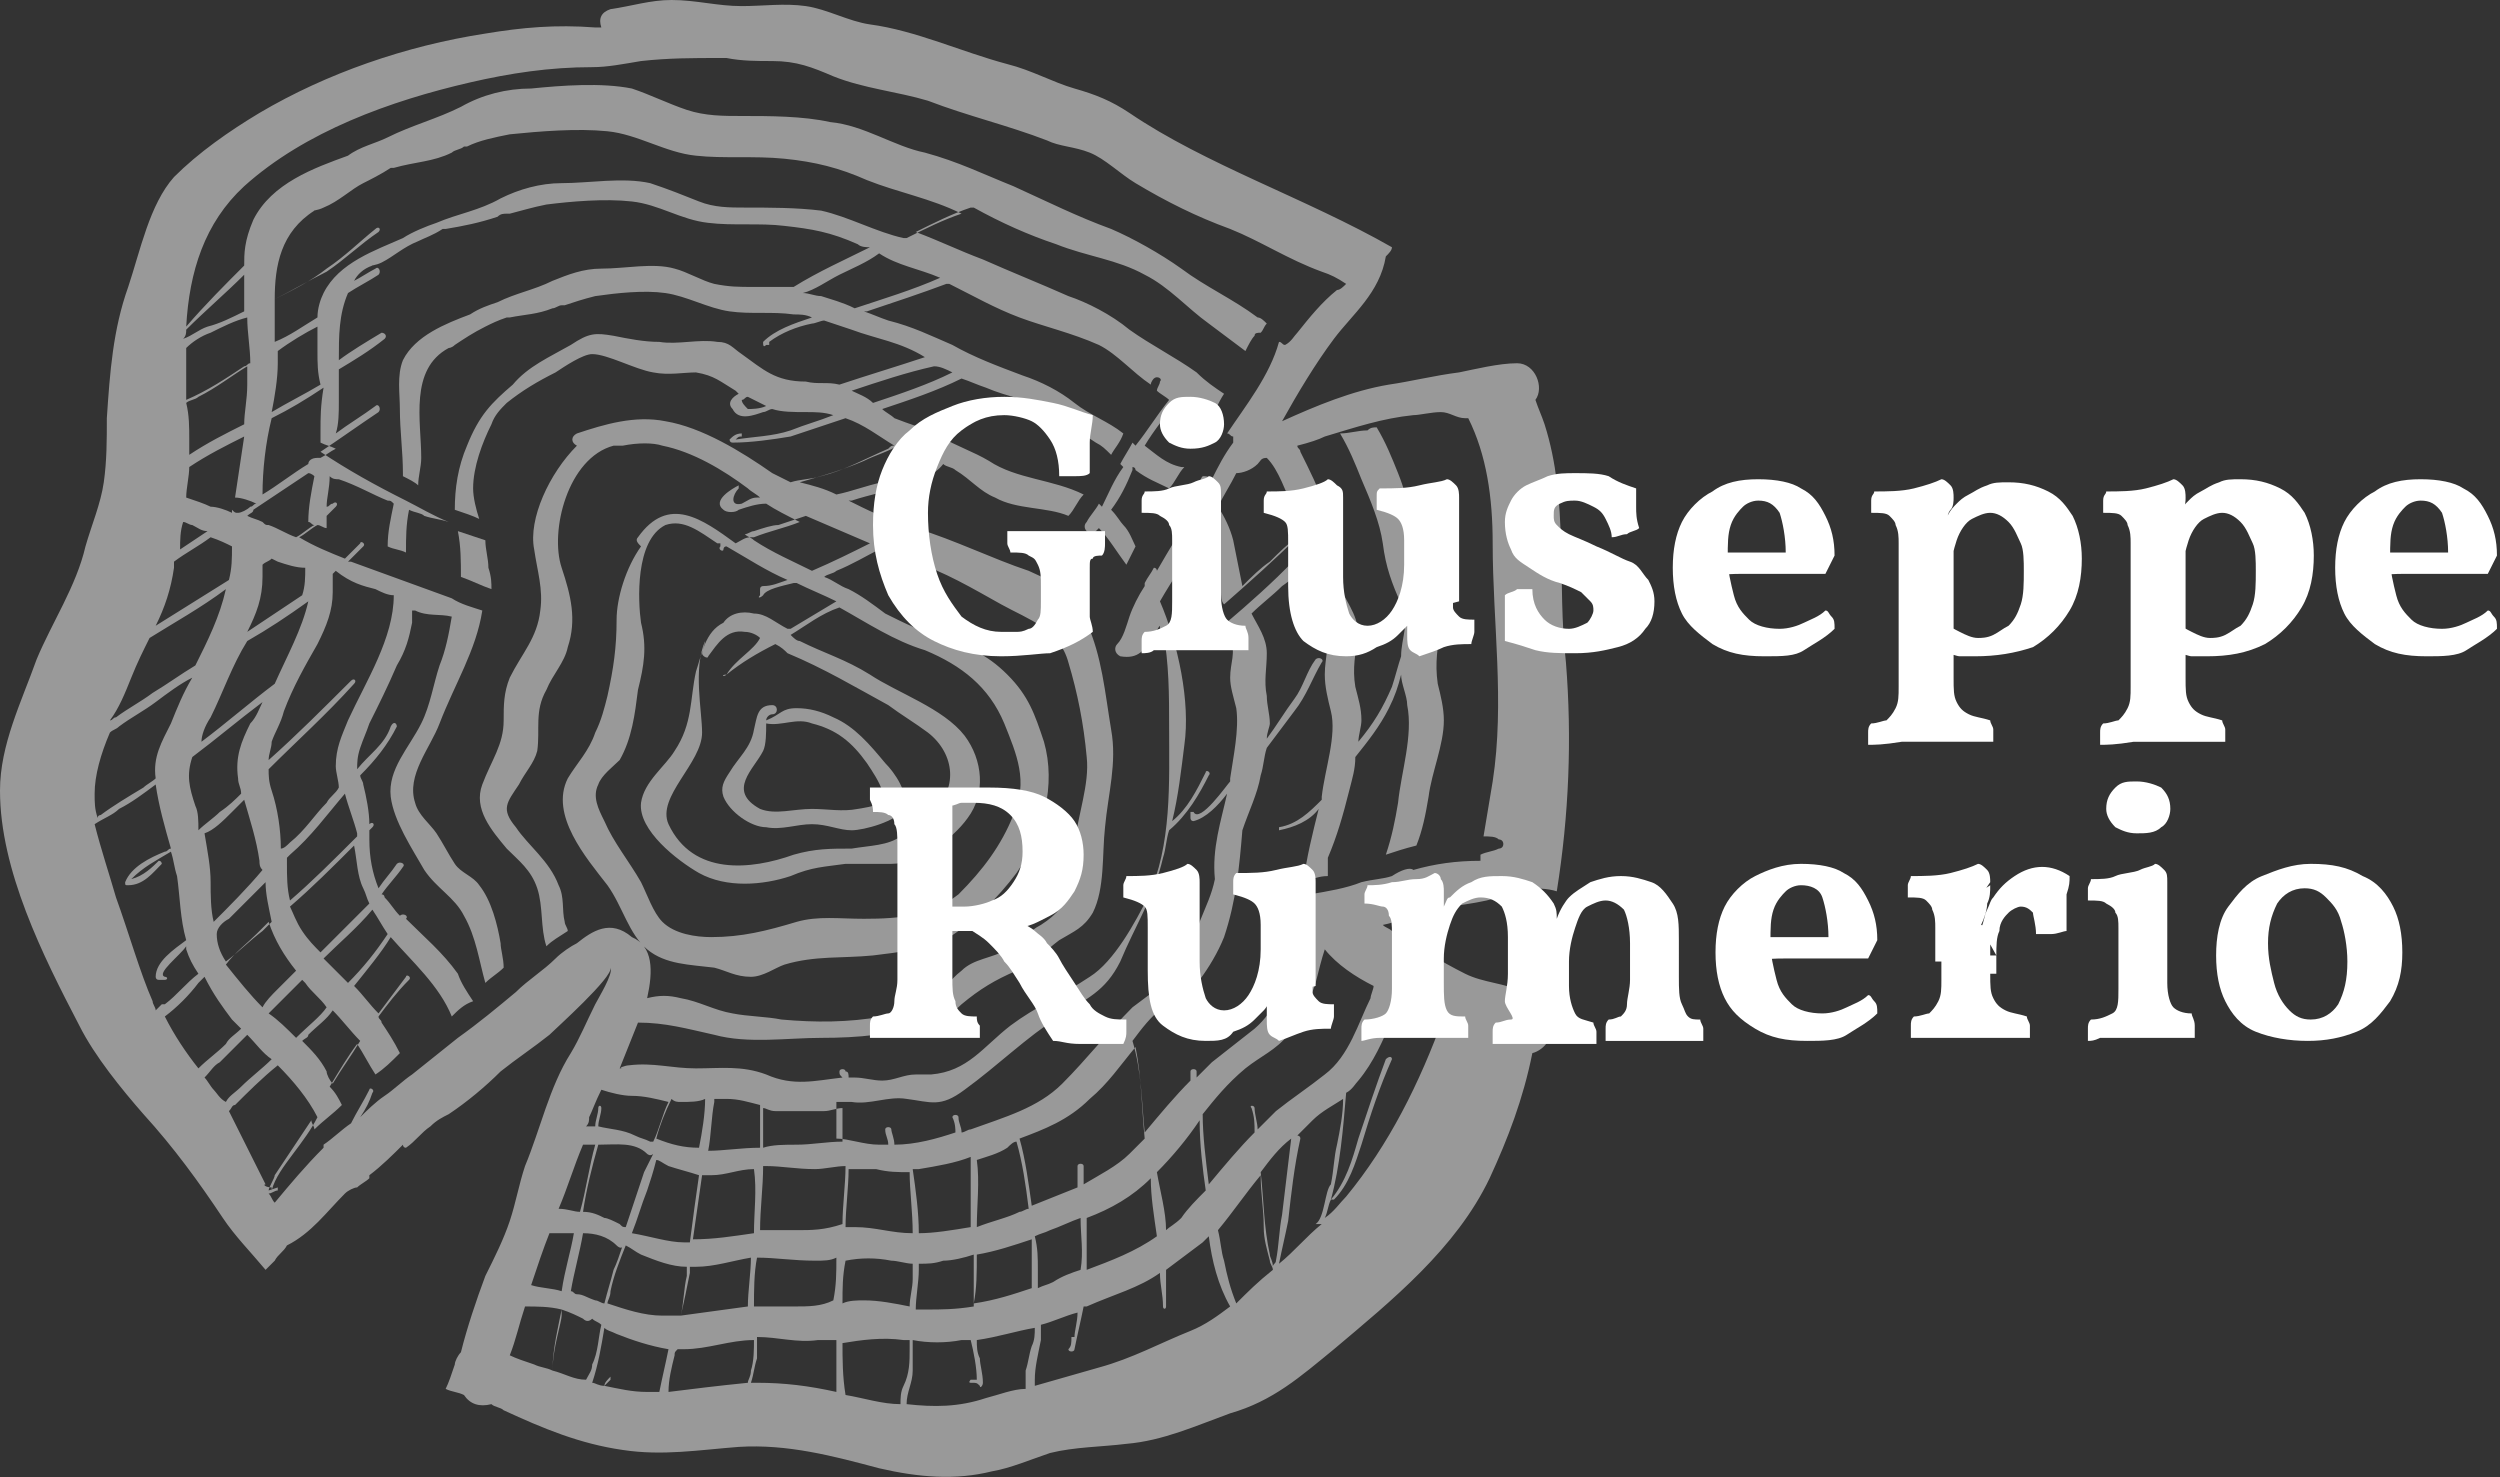
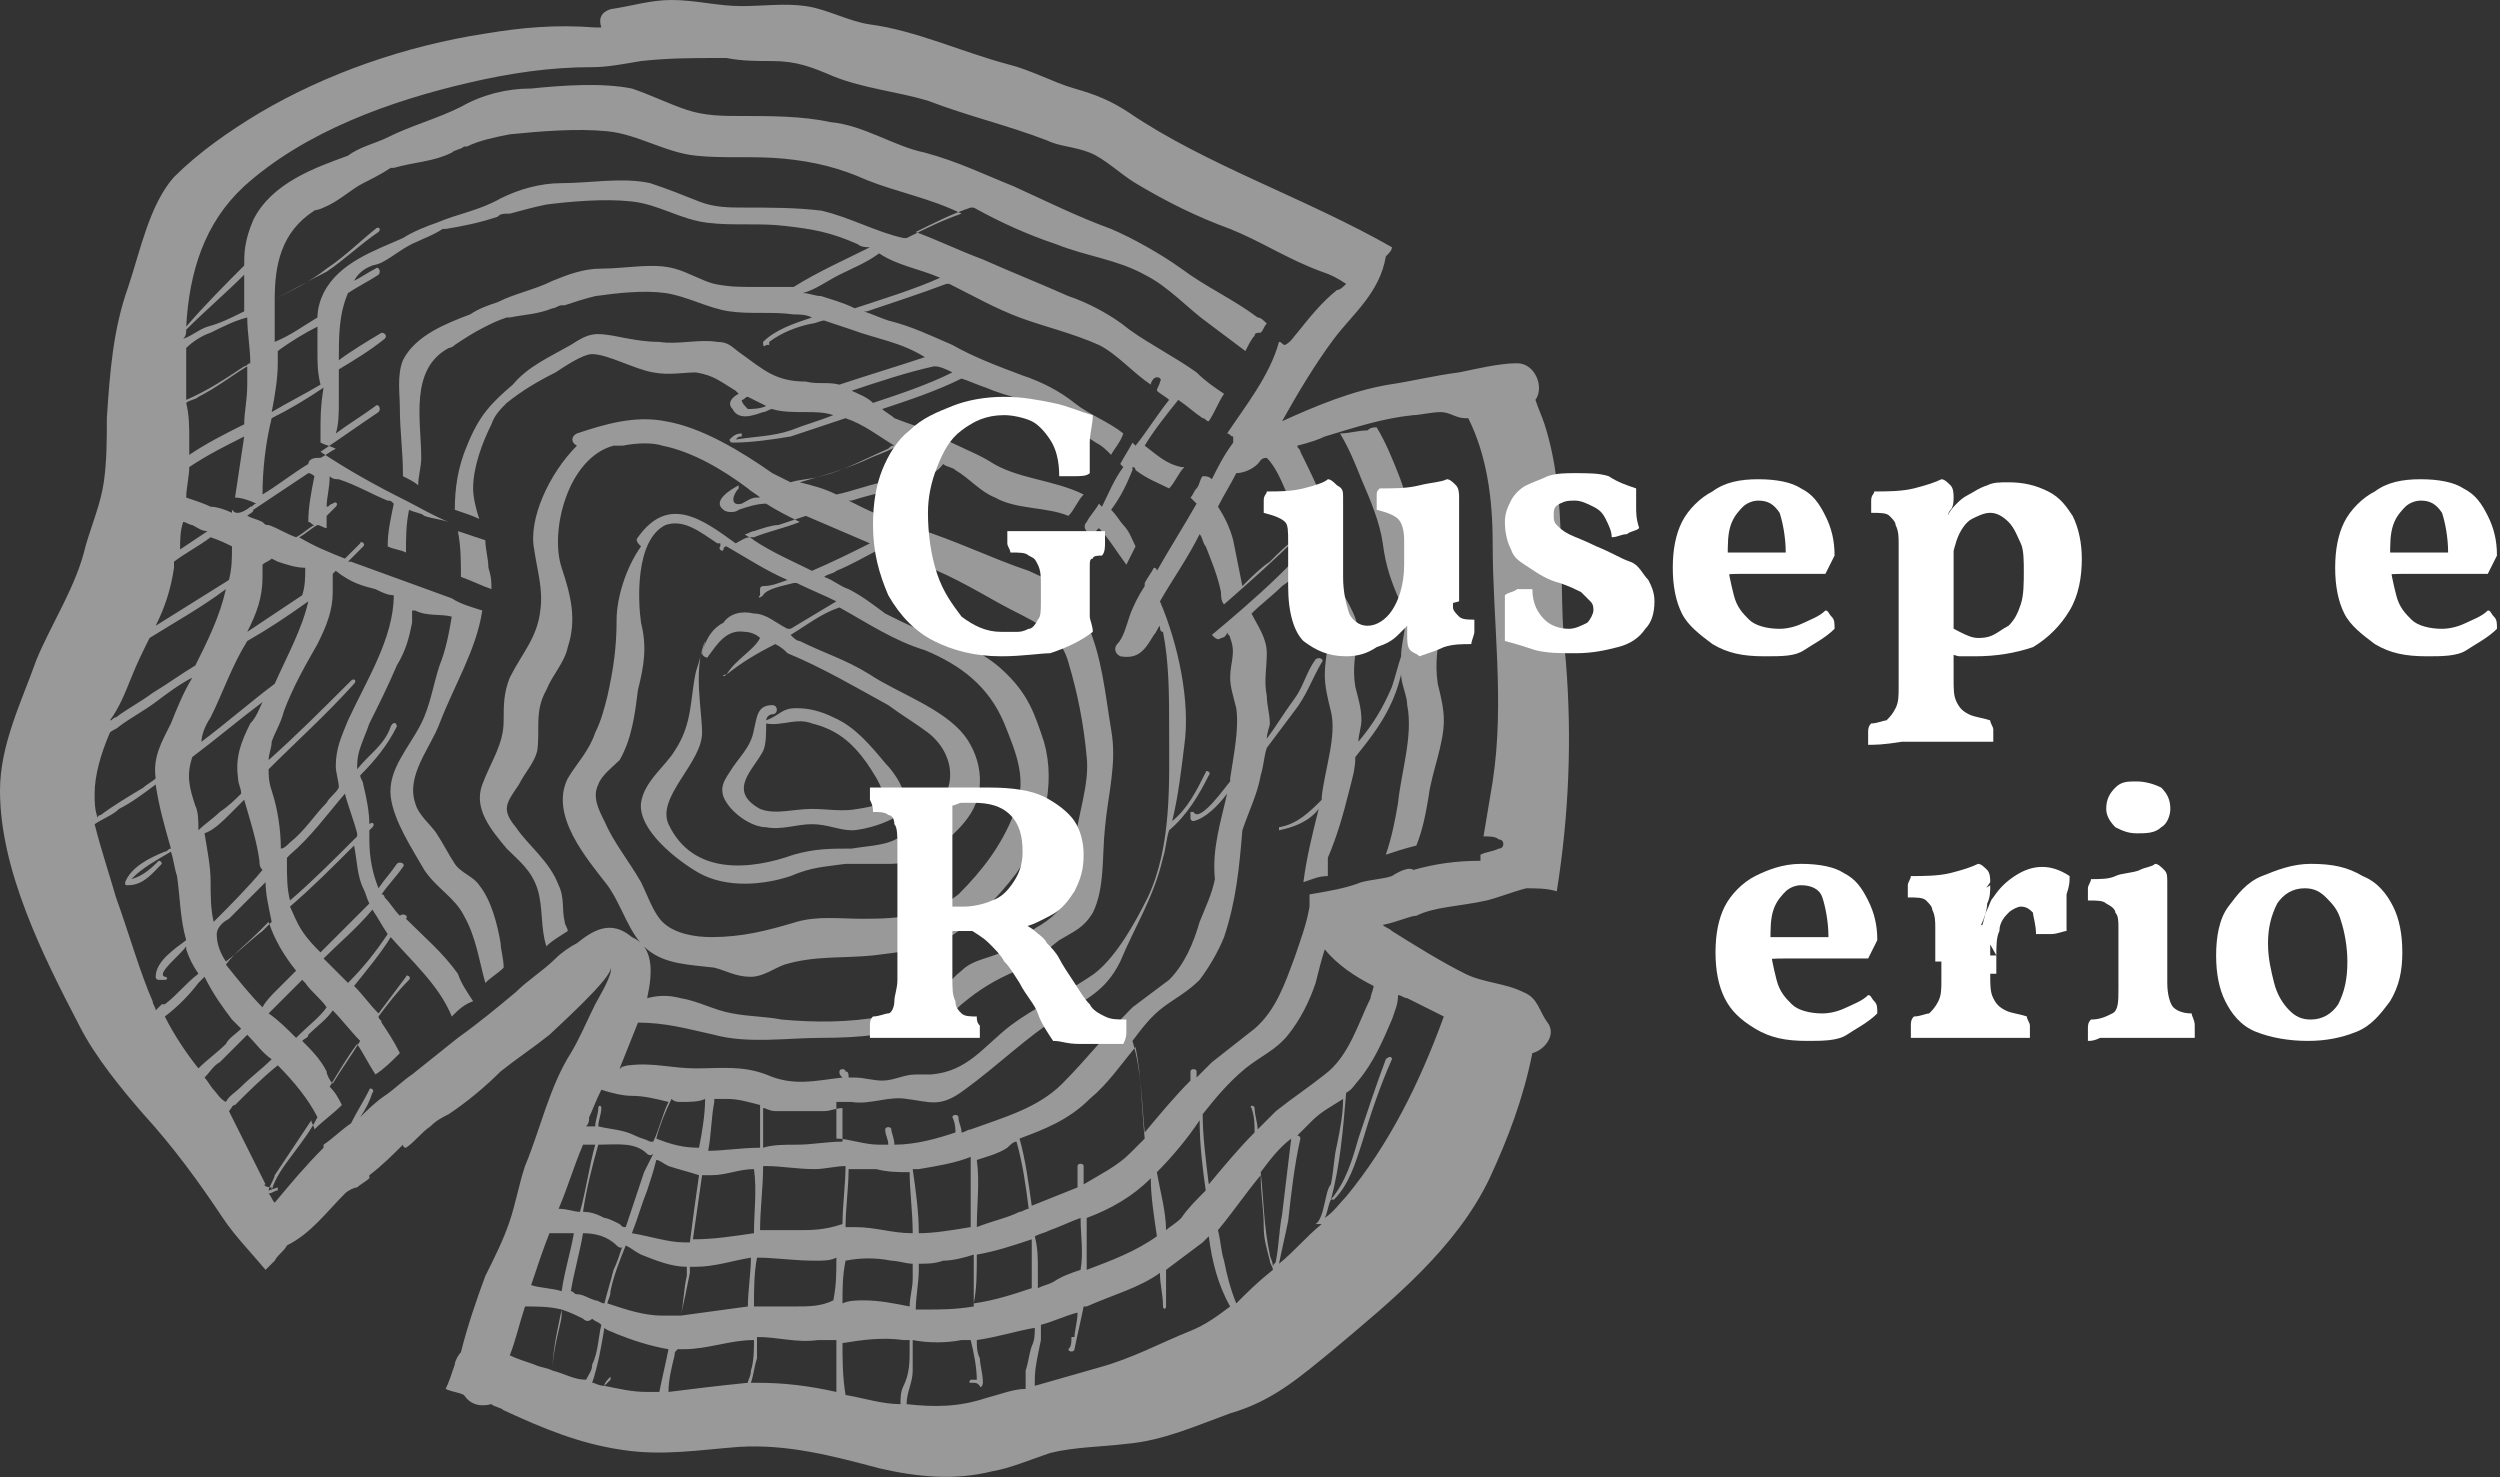
<svg xmlns="http://www.w3.org/2000/svg" version="1.1" id="Ebene_1" x="0px" y="0px" viewBox="0 0 81.9 48.4" style="enable-background:new 0 0 81.9 48.4;" xml:space="preserve">
  <rect x="0" y="0" width="81.9" height="48.4" fill="#333333" stroke="none" />
  <style type="text/css">
	.st0{opacity:0.5;}
	.st1{fill:#FFFFFF;}
</style>
  <g>
    <g class="st0">
      <path class="st1" d="M48.7,29.5c0.4-0.1,0.9-0.3,1.3-0.4c0.3,0,0.7,0,1,0.1c0.4-2.5,0.5-5,0.3-7.5c-0.3-2.6,0.1-5.3-0.7-7.8    c-0.1-0.3-0.2-0.5-0.3-0.8c0.3-0.4,0-1.2-0.6-1.2s-1.4,0.2-1.9,0.3c-0.8,0.1-1.6,0.3-2.3,0.4c-1.2,0.2-2.4,0.7-3.5,1.2    c0.5-0.9,1.1-1.9,1.7-2.7c0.6-0.8,1.5-1.5,1.7-2.7c0.1-0.1,0.2-0.2,0.2-0.3c-2.8-1.6-6.1-2.7-8.6-4.4c-0.6-0.4-1.1-0.6-1.8-0.8    S33.8,2.3,33,2.1c-1.5-0.4-3-1.1-4.5-1.3c-0.7-0.1-1.4-0.5-2.1-0.6s-1.4,0-2.1,0C23.5,0.2,22.8,0,22,0c-0.7,0-1.3,0.2-2,0.3    c-0.3,0.1-0.4,0.3-0.3,0.6c-0.1,0-0.2,0-0.2,0c-1.3-0.1-2.4,0-3.6,0.2c-2.6,0.4-5.2,1.3-7.4,2.6c-1,0.6-2,1.3-2.8,2.1    C4.9,6.7,4.6,8.2,4.2,9.4c-0.5,1.4-0.6,2.8-0.7,4.3c0,0.7,0,1.4-0.1,2.1c-0.1,0.7-0.4,1.4-0.6,2.1c-0.3,1.3-1.1,2.5-1.6,3.7    C0.7,23,0,24.4,0,25.9c0,2.6,1.4,5.4,2.6,7.7c0.5,1,1.4,2.1,2.1,2.9c1,1.1,1.8,2.2,2.6,3.4c0.4,0.6,0.9,1.1,1.4,1.7    c0.1-0.1,0.2-0.2,0.3-0.3c0.1-0.2,0.3-0.3,0.4-0.5c0.8-0.4,1.3-1.1,1.9-1.7c0.1-0.1,0.3-0.2,0.4-0.2c0.1-0.1,0.3-0.2,0.4-0.3v-0.1    c0.4-0.3,0.8-0.7,1.1-1c0,0,0,0.1,0.1,0.1c0.3-0.2,0.5-0.5,0.8-0.7l0,0c0.2-0.2,0.4-0.3,0.6-0.4c0.6-0.4,1.2-0.9,1.7-1.4    c0.5-0.4,1.1-0.8,1.6-1.2c0.2-0.2,2.1-1.9,2-2.2c0.1,0.2-0.4,1-0.5,1.2c-0.3,0.6-0.5,1.1-0.8,1.6c-0.7,1.1-1,2.5-1.5,3.7    c-0.2,0.6-0.3,1.2-0.5,1.8s-0.5,1.2-0.8,1.8c-0.3,0.8-0.6,1.7-0.8,2.5c-0.1,0.1-0.2,0.3-0.2,0.4c-0.1,0.3-0.2,0.6-0.3,0.8    c0.2,0.1,0.4,0.1,0.6,0.2c0.2,0.3,0.5,0.4,0.9,0.3c0.1,0.1,0.3,0.1,0.4,0.2c1.3,0.6,2.5,1.1,3.9,1.3c1.3,0.2,2.5,0,3.8-0.1    c1.6-0.1,3.1,0.3,4.6,0.7c1.3,0.3,2.5,0.4,3.7,0.1c0.6-0.1,1.3-0.4,1.9-0.6c0.8-0.2,1.7-0.2,2.5-0.3c1.2-0.1,2.3-0.6,3.4-1    c1.4-0.4,2.3-1.2,3.4-2.1c1.9-1.6,4-3.3,5.1-5.6c0.6-1.3,1.1-2.6,1.4-4.1c0.4-0.1,0.8-0.6,0.5-1s-0.3-0.8-0.8-1    c-0.6-0.3-1.3-0.3-1.9-0.6c-0.8-0.4-1.6-0.9-2.4-1.4c-0.1-0.1-0.2-0.1-0.3-0.2c0.5-0.1,0.9-0.3,1.1-0.3    C47,29.7,47.8,29.7,48.7,29.5z M8,6.1c2-1.8,4.8-2.8,7.4-3.4c1.3-0.3,2.6-0.5,4-0.5c0.5,0,1-0.1,1.6-0.2c0.9-0.1,1.7-0.1,2.6-0.1    c0.1,0,0.1,0,0.2,0C24.3,2,24.8,2,25.3,2c0.8,0,1.3,0.2,2,0.5c1,0.4,2.1,0.5,3.1,0.8c1.3,0.5,2.6,0.8,3.9,1.3    c0.4,0.2,0.9,0.2,1.4,0.4c0.5,0.2,1,0.7,1.5,1c1,0.6,2,1.1,3.1,1.5c1,0.4,1.9,1,3,1.4c0.3,0.1,0.5,0.2,0.8,0.4    c-0.1,0.1-0.2,0.2-0.3,0.2c-0.5,0.4-0.9,0.9-1.3,1.4c-0.1,0.1-0.2,0.3-0.4,0.4c-0.1,0-0.1-0.1-0.2-0.1c-0.3,1.1-1.1,2.1-1.7,3    c0.1,0,0.1,0.1,0.2,0.1c0,0.1,0,0.1,0,0.2c-0.3,0.4-0.5,0.8-0.7,1.2c-0.1-0.1-0.2-0.1-0.3-0.1c-0.1,0.1-0.1,0.3-0.2,0.4    c-0.1,0.1-0.1,0.2-0.2,0.3c0.1,0.1,0.1,0.1,0.2,0.2c-0.4,0.7-0.9,1.5-1.3,2.2c0,0,0-0.1-0.1-0.1c-0.1,0.2-0.2,0.3-0.3,0.5v0.1    c-0.2,0.3-0.4,0.7-0.5,1s-0.2,0.7-0.4,0.9c-0.1,0.1-0.1,0.3,0.1,0.4c0.6,0.1,0.8-0.2,1.1-0.7c0.1-0.1,0.1-0.2,0.2-0.3    c0,0.1,0,0.2,0.1,0.2c0.2,1,0.2,2.1,0.2,3.1c0,1.8,0.1,3.9-0.7,5.6c-0.4,0.8-1.1,2.1-1.9,2.6c-0.9,0.6-1.8,1-2.6,1.6    c-0.9,0.7-1.4,1.5-2.6,1.6c-0.2,0-0.4,0-0.5,0c-0.4,0-0.7,0.2-1.1,0.2c-0.3,0-0.6-0.1-0.9-0.1c-0.1,0-0.1,0-0.2,0    c0-0.1,0-0.2-0.1-0.2c0-0.1-0.2-0.1-0.2,0s0,0.1,0.1,0.2c-0.9,0.1-1.6,0.3-2.5-0.1c-0.8-0.3-1.5-0.2-2.3-0.2s-1.4-0.2-2.2-0.1    c-0.1,0-0.4,0.1-0.2,0.1h-0.1c0.2-0.5,0.4-1,0.6-1.5l0,0c0.9,0,1.6,0.2,2.5,0.4c1.1,0.3,2.4,0.1,3.5,0.1c1.2,0,2.4-0.1,3.5-0.5    c0.4-0.1,0.8-0.3,1.1-0.6c0.6-0.5,1.1-0.8,1.8-1.1c0.5-0.2,1-0.7,1.4-1c0.5-0.3,0.8-0.4,1.1-0.9c0.4-0.8,0.3-1.9,0.4-2.8    c0.1-1.1,0.4-2.1,0.2-3.2c-0.2-1.2-0.3-2.4-0.8-3.5c-0.3-0.9-1-1.3-1.9-1.7c-1.2-0.4-2.4-1-3.7-1.4c0,0,0,0,0.1,0s0.1-0.3-0.1-0.2    c-0.1,0-0.2,0.1-0.3,0.1c-0.7-0.2-1.3-0.5-1.9-0.8c0,0,0,0,0.1,0c0.6-0.2,1.2-0.3,1.7-0.5c0.4-0.1,1-0.3,1.3-0.7l0,0    c0.1,0.1,0.3,0.1,0.4,0.2c0.5,0.3,0.8,0.7,1.3,0.9c0.7,0.4,1.7,0.3,2.4,0.6c0.2-0.2,0.3-0.5,0.5-0.7c-1-0.5-2.2-0.5-3.1-1.1    c-0.5-0.3-1.1-0.5-1.6-0.8c0.3-0.1,0.6-0.3,1-0.4c0.1-0.1,0-0.2-0.1-0.2c-0.4,0.2-0.7,0.3-1.1,0.5c-0.4-0.2-0.8-0.3-1.3-0.5    c-0.1-0.1-0.3-0.2-0.4-0.3c0.9-0.3,1.8-0.6,2.6-1c0.3,0.1,0.5,0.2,0.8,0.3c0.7,0.3,1.4,0.4,2.1,0.7c0.6,0.3,1,0.8,1.5,1.1    c0.2,0.1,0.3,0.2,0.5,0.4c0.1-0.2,0.3-0.4,0.4-0.7c-0.5-0.4-1.1-0.6-1.6-1s-1.1-0.7-1.7-0.9c-0.8-0.3-1.6-0.6-2.3-1    c-0.7-0.3-1.3-0.6-2.1-0.8c-0.3-0.1-0.5-0.2-0.8-0.3h0.1c0.9-0.3,1.8-0.6,2.6-0.9h0.1c0.8,0.4,1.5,0.8,2.3,1.1s1.7,0.5,2.6,0.9    c0.6,0.3,1.1,0.9,1.7,1.3c0-0.1,0.1-0.2,0.1-0.2c0.1-0.1,0.3,0,0.2,0.1c0,0.1-0.1,0.2-0.1,0.3c0.1,0.1,0.3,0.2,0.4,0.3    c-0.4,0.5-0.7,1-1.1,1.5l-0.1-0.1c-0.1,0.2-0.3,0.5-0.4,0.7c0,0,0,0,0.1,0.1c-0.3,0.4-0.5,0.9-0.7,1.3L36,16.5    c-0.1,0.2-0.3,0.4-0.4,0.6l0,0l0,0l0,0c-0.2,0.2,0.1,0.5,0.3,0.3c0,0,0,0,0.1-0.1c0.3,0.3,0.6,0.8,0.9,1.2    c0.1-0.2,0.2-0.4,0.3-0.6c-0.1-0.2-0.2-0.5-0.4-0.7c-0.1-0.1-0.2-0.3-0.4-0.5c0.3-0.4,0.5-0.8,0.7-1.3c0,0,0,0,0-0.1    c0,0,0.1,0,0.1,0.1c0.4,0.3,0.7,0.4,1.1,0.6c0.2-0.2,0.3-0.5,0.5-0.7l0,0h-0.1c-0.5-0.1-0.8-0.4-1.2-0.7c0.3-0.5,0.7-1,1.1-1.5    c0.3,0.2,0.5,0.4,0.8,0.6c0.1,0,0.1,0.1,0.2,0.1c0.2-0.3,0.3-0.6,0.5-0.9c-0.3-0.2-0.6-0.4-0.9-0.7c-0.7-0.5-1.5-0.9-2.2-1.4    c-0.6-0.5-1.4-0.9-2-1.1c-0.9-0.4-1.9-0.8-2.8-1.2c-0.8-0.3-1.4-0.6-2.2-0.9c0.6-0.3,1.2-0.6,1.8-0.8h0.1c0.9,0.5,1.8,0.9,2.7,1.2    c1,0.4,2,0.5,2.9,1c0.8,0.4,1.4,1.1,2.1,1.6c0.4,0.3,0.8,0.6,1.2,0.9c0.1-0.2,0.2-0.4,0.3-0.5c0-0.1,0.1-0.1,0.2-0.1    c0.1-0.1,0.1-0.2,0.2-0.3c-0.1-0.1-0.2-0.2-0.3-0.2c-0.8-0.6-1.7-1-2.5-1.6c-0.7-0.5-1.6-1-2.3-1.3c-1.1-0.4-2.1-0.9-3.2-1.4    c-1-0.4-1.8-0.8-2.9-1.1c-1-0.2-2-0.9-3.1-1c-0.9-0.2-2-0.2-2.9-0.2c-0.6,0-1.2,0-1.8-0.2s-1.2-0.5-1.8-0.7c-1-0.2-2.3-0.1-3.3,0    c-0.8,0-1.6,0.2-2.3,0.6c-0.8,0.4-1.6,0.6-2.4,1c-0.4,0.2-0.9,0.3-1.3,0.6C10.3,5.5,8.9,6,8.3,7.2C8,7.9,8,8.3,8,8.7    c-0.6,0.6-1.3,1.3-1.9,2C6.2,8.9,6.7,7.3,8,6.1z M37.2,34.3c0.2,1,0.2,2,0.3,3c-0.2,0.2-0.3,0.3-0.5,0.5c-0.4,0.4-1,0.7-1.5,1    c0-0.2,0-0.4,0-0.6c0-0.1-0.2-0.1-0.2,0c0,0.2,0,0.4,0,0.7c-0.5,0.2-1,0.4-1.5,0.6c-0.1-0.7-0.2-1.5-0.4-2.2    c0.8-0.3,1.6-0.6,2.3-1.3C36.3,35.5,36.7,34.9,37.2,34.3z M43.1,40.1c0.1,0,0.1,0,0.2,0c-0.5,0.4-0.9,0.9-1.4,1.3    c0.1-0.5,0.2-0.9,0.3-1.4c0.1-0.9,0.2-1.8,0.4-2.7c0-0.1-0.1-0.1-0.1-0.1c0.2-0.2,0.3-0.3,0.5-0.5c0.3-0.3,0.7-0.5,1-0.7    c0,0.5-0.1,1-0.2,1.5c-0.1,0.4-0.1,0.8-0.2,1.3C43.4,39,43.4,39.9,43.1,40.1C43.1,40,43.1,40.1,43.1,40.1z M40.5,42.7    c-0.2-0.5-0.3-0.9-0.4-1.4c-0.1-0.3-0.1-0.6-0.2-1c0.5-0.6,0.9-1.2,1.4-1.8c0,0.6,0.1,1.1,0.1,1.7c0,0.4,0.1,0.7,0.2,1.1    c0,0.1,0.1,0.2,0.1,0.3C41.2,42,40.9,42.3,40.5,42.7z M41.7,41.5c0-0.2-0.1-0.3-0.1-0.4c-0.2-0.9-0.2-1.8-0.3-2.7    c0.3-0.4,0.6-0.8,1-1.1l0,0c-0.1,0.8-0.2,1.7-0.3,2.5c-0.1,0.5-0.1,1-0.2,1.5C41.8,41.4,41.7,41.4,41.7,41.5z M43.4,35.2    c-0.5,0.4-1.1,0.8-1.6,1.2c-0.2,0.2-0.4,0.4-0.6,0.6c0-0.2-0.1-0.5-0.1-0.7c0-0.1-0.2-0.1-0.1,0c0.1,0.3,0.1,0.5,0.1,0.8    c-0.5,0.5-1,1.1-1.5,1.7c-0.1-0.8-0.2-1.6-0.2-2.3c0.4-0.5,0.8-1,1.4-1.5c0.5-0.4,1-0.6,1.4-1.1s0.7-1.1,0.9-1.7    c0.1-0.4,0.2-0.8,0.3-1.1c0.4,0.5,1,0.9,1.6,1.2c0,0.1-0.1,0.3-0.1,0.4C44.5,33.5,44.2,34.6,43.4,35.2z M39.5,39    c-0.3,0.3-0.6,0.6-0.8,0.9c-0.2,0.2-0.4,0.3-0.5,0.4c0-0.6-0.2-1.3-0.3-1.9c0.5-0.5,1-1.1,1.4-1.7C39.3,37.5,39.4,38.3,39.5,39z     M37.9,40.5c-0.7,0.5-1.5,0.8-2.3,1.1c0-0.6,0-1.1,0-1.7c0.8-0.3,1.5-0.7,2.1-1.3C37.7,39.2,37.8,39.8,37.9,40.5z M34,42.2    c0-0.2,0-0.4,0-0.6c0-0.4,0-0.7-0.1-1.1c0.2-0.1,0.3-0.1,0.5-0.2c0.3-0.1,0.7-0.3,1-0.4c0,0.6,0.1,1.1,0,1.7    c-0.3,0.1-0.6,0.2-0.9,0.4C34.3,42.1,34.2,42.1,34,42.2z M30.4,42.9c-0.1,0-0.3,0-0.4,0c0-0.4,0.1-0.9,0.1-1.3c0-0.1,0-0.1,0-0.2    c0.3,0,0.5,0,0.8-0.1c0.3,0,0.7-0.1,1-0.2c0,0.6,0,1.1,0,1.7C31.3,42.9,30.8,42.9,30.4,42.9z M28.3,42.6c-0.2,0-0.5,0-0.7,0.1    c0-0.5,0-0.9,0.1-1.4c0.5-0.1,1-0.1,1.5,0c0.2,0,0.5,0.1,0.7,0.1c0,0.2,0,0.3,0,0.5c0,0.3-0.1,0.6-0.1,0.9    C29.3,42.7,28.8,42.6,28.3,42.6z M26,42.8c-0.4,0-0.8,0-1.3,0c0-0.5,0-1.1,0.1-1.6l0,0c0.6,0,1.2,0.1,1.9,0.1c0.3,0,0.5,0,0.7-0.1    c0,0.5,0,0.9-0.1,1.4C26.9,42.8,26.5,42.8,26,42.8z M21.7,43.1c-0.6,0-1.2-0.2-1.8-0.4c0-0.1,0.1-0.2,0.1-0.4    c0.1-0.5,0.3-1,0.5-1.5c0.2,0.1,0.3,0.2,0.5,0.3c0.5,0.2,1,0.4,1.5,0.4c0,0.1,0,0.2,0,0.3c-0.1,0.4-0.1,0.9-0.2,1.3    C22,43.1,21.9,43.1,21.7,43.1z M18.1,44.9c0-0.7,0.2-1.5,0.3-2c0.3,0.1,0.5,0.2,0.7,0.3c0.1,0.1,0.2,0.1,0.3,0    c0.1,0.1,0.2,0.1,0.3,0.2c-0.1,0.4-0.1,0.9-0.3,1.3c0,0.2-0.1,0.3-0.2,0.5C18.8,45.2,18.5,45,18.1,44.9z M19.5,42.6    c-0.3-0.1-0.4-0.2-0.6-0.2c-0.1,0-0.1-0.1-0.2-0.1c0.1-0.6,0.3-1.3,0.4-1.9c0.4,0,0.8,0.1,1.1,0.4c0.1,0.1,0.2,0.1,0.2,0l0,0    c-0.1,0.3-0.2,0.6-0.3,0.8c-0.1,0.4-0.2,0.7-0.3,1.1C19.7,42.7,19.6,42.6,19.5,42.6z M22.3,36.1c0.3,0,0.6,0,0.8-0.1l0,0    c0,0.5-0.1,1.1-0.2,1.6c-0.5,0-0.9-0.1-1.4-0.3c0.1-0.4,0.3-0.9,0.5-1.3C22.1,36.1,22.2,36.1,22.3,36.1z M26.1,40.3    c-0.4,0-0.8,0-1.2,0c0-0.7,0.1-1.4,0.1-2.1h0.1c0.5,0,1,0.1,1.6,0.1c0.3,0,0.7-0.1,1-0.1c0,0.6-0.1,1.3-0.1,1.9    C27,40.3,26.6,40.3,26.1,40.3z M24.7,40.4c-0.7,0.1-1.3,0.2-2,0.2c0.1-0.7,0.2-1.4,0.3-2.1c0.1,0,0.2,0,0.3,0    c0.5,0,0.9-0.2,1.4-0.2C24.8,39,24.7,39.7,24.7,40.4z M23.2,37.7c0.1-0.5,0.1-1.1,0.2-1.6c0,0,0,0,0-0.1c0.1,0,0.3,0,0.4,0    c0.4,0,0.7,0.1,1.1,0.2c0,0.5,0,0.9,0,1.4C24.3,37.6,23.7,37.7,23.2,37.7z M21.9,38.2c0.3,0.1,0.7,0.2,1,0.3    c-0.1,0.7-0.2,1.4-0.3,2.2c-0.1,0-0.1,0-0.2,0c-0.5,0-1.1-0.2-1.7-0.3c0.2-0.5,0.3-0.9,0.5-1.4c0.1-0.3,0.2-0.6,0.3-1    C21.6,38,21.7,38.1,21.9,38.2z M21.1,38.4c-0.2,0.6-0.4,1.2-0.6,1.8c-0.1,0-0.1,0-0.2-0.1c-0.2-0.1-0.4-0.2-0.5-0.2    c-0.2-0.1-0.4-0.2-0.7-0.2c0.1-0.7,0.3-1.5,0.5-2.2c0.6,0,1.2-0.1,1.6,0.3c0,0,0.1,0.1,0.2,0C21.3,38,21.2,38.2,21.1,38.4z     M22.6,41.7c0-0.1,0-0.1,0-0.2c0.1,0,0.1,0,0.2,0c0.6,0,1.2-0.2,1.8-0.3c0,0.5-0.1,1.1-0.1,1.6c-0.7,0.1-1.5,0.2-2.2,0.3    C22.4,42.7,22.5,42.2,22.6,41.7z M32,41.1c0.6-0.1,1.2-0.3,1.8-0.5c0,0.4,0,0.7,0,1c0,0.2,0,0.4,0,0.6c-0.6,0.2-1.2,0.4-1.9,0.5    C32,42.2,32,41.7,32,41.1z M33.3,37.4c0.2,0.7,0.3,1.4,0.4,2.2c-0.1,0-0.2,0.1-0.3,0.1C33,39.9,32.5,40,32,40.2    c0-0.7,0.1-1.5,0-2.2c0.3-0.1,0.7-0.2,1-0.4C33.1,37.5,33.2,37.4,33.3,37.4z M31.8,38.8c0,0.5,0,0.9,0,1.4    c-0.6,0.1-1.2,0.2-1.7,0.2c0-0.7-0.1-1.4-0.2-2.1c0.1,0,0.1,0,0.2,0c0.6-0.1,1.2-0.2,1.7-0.4C31.8,38.2,31.8,38.5,31.8,38.8z     M29.9,40.4L29.9,40.4c-0.7,0-1.2-0.2-1.9-0.2c-0.1,0-0.2,0-0.3,0c0-0.6,0.1-1.3,0.1-1.9c0.3,0,0.6,0,0.9,0    c0.4,0.1,0.7,0.1,1.1,0.1C29.8,39,29.9,39.7,29.9,40.4z M27.6,37.4c-0.5,0-1,0.1-1.5,0.1c-0.4,0-0.8,0-1.1,0.1c0-0.4,0-0.9,0-1.3    c0.1,0,0.2,0.1,0.4,0.1c0.5,0,1.1,0,1.6,0c0.2,0,0.4-0.1,0.6-0.1C27.6,36.6,27.6,37,27.6,37.4z M25,19.5c0.1-0.2,0.6-0.3,1-0.4    h0.1c0.4,0.2,0.9,0.4,1.3,0.6c-0.5,0.3-1,0.6-1.5,0.9h-0.1c-0.4-0.2-0.7-0.5-1.1-0.5c-0.4-0.1-0.8,0-1,0.3l0,0    c-0.6,0.3-0.7,1-0.9,1.6c-0.2,0.9-0.1,1.7-0.7,2.6c-0.3,0.5-1,1-1.1,1.7c-0.1,0.9,1.2,1.9,1.9,2.3c0.9,0.5,2.1,0.4,3,0.1    c0.7-0.3,1.1-0.3,1.8-0.4c0.5,0,1,0,1.5,0c0.9,0,2-0.8,2.5-1.5c0.6-0.8,0.5-1.9-0.1-2.7c-0.7-0.9-2.2-1.4-3.1-2    c-0.8-0.5-1.5-0.7-2.3-1.1c-0.1,0-0.2-0.1-0.3-0.2l0,0c0.5-0.3,1-0.7,1.6-0.9c0.9,0.5,1.8,1.1,2.8,1.4c1.2,0.5,2.1,1.2,2.6,2.4    c0.4,1,0.8,1.9,0.3,3c-0.4,1-1,1.8-1.8,2.6c-0.9,0.7-1.9,0.8-3.1,0.8c-0.8,0-1.5-0.1-2.2,0.1c-1,0.3-1.8,0.5-2.8,0.5    c-0.5,0-1.2-0.1-1.6-0.5c-0.3-0.3-0.5-0.9-0.7-1.3c-0.4-0.7-0.9-1.3-1.2-2c-0.2-0.4-0.4-0.8-0.2-1.2c0.1-0.3,0.5-0.6,0.7-0.8    c0.4-0.7,0.5-1.5,0.6-2.3c0.2-0.8,0.3-1.4,0.1-2.2c-0.1-0.7-0.2-2.7,0.8-3.2c0.6-0.2,1.1,0.2,1.7,0.6c0,0,0,0,0.1,0c0,0,0,0,0,0.1    l0,0l0,0c-0.1,0.1,0.1,0.2,0.1,0.1c0,0,0-0.1,0.1-0.1c0.7,0.4,1.3,0.8,2,1.1c-0.3,0.1-0.5,0.2-0.8,0.2c0,0-0.1,0-0.1,0.1    s0,0.1,0,0.2C24.8,19.6,24.9,19.6,25,19.5z M23.8,22.1c0.5-0.4,1-0.7,1.6-1c0.2,0.1,0.3,0.2,0.4,0.3c1.2,0.5,2.2,1.1,3.3,1.7    c0.4,0.3,0.9,0.6,1.3,0.9c0.9,0.7,1,1.9,0.1,2.6c-0.3,0.2-0.7,0.6-1,0.8c-0.4,0.3-1,0.3-1.6,0.4c-0.7,0-1.2,0-1.9,0.2    c-1.4,0.5-3.3,0.7-4.1-1c-0.4-0.9,1.1-2,1.1-3c0-0.7-0.3-2.1,0.1-3c0,0.1-0.1,0.3-0.1,0.4s0.2,0.2,0.2,0.1    c0.3-0.4,0.6-0.9,1.2-0.8c0.2,0,0.4,0.1,0.5,0.2C24.7,21.3,24.1,21.6,23.8,22.1C23.6,22.1,23.7,22.2,23.8,22.1z M24.7,17.7    c-0.1-0.1-0.2-0.1-0.3-0.2c0.1,0,0.2-0.1,0.3-0.1l0,0l0,0c0.3-0.1,0.6-0.2,0.8-0.2c0.3-0.1,0.6-0.2,0.9-0.3    c0.7,0.3,1.4,0.6,2.1,0.9c-0.6,0.3-1.2,0.6-1.9,0.9C26,18.4,25.3,18.1,24.7,17.7z M29.7,14.7c0.3,0.1,0.6,0.2,0.9,0.3    c-0.4,0.5-1.1,0.6-1.7,0.8c-0.5,0.1-1,0.3-1.5,0.4l0,0c-0.4-0.2-0.8-0.3-1.2-0.4c0.7-0.2,1.4-0.4,2.1-0.7c0.4-0.2,0.8-0.3,1.1-0.5    C29.6,14.7,29.7,14.7,29.7,14.7z M25.1,13.3c-0.2,0.1-0.5,0.1-0.6,0.1c-0.1-0.1-0.2-0.2-0.2-0.3c0.1,0,0.1-0.1,0.2-0.1    C24.7,13.1,24.9,13.2,25.1,13.3z M31.2,12.2c-0.8,0.4-1.7,0.7-2.6,1c-0.2-0.2-0.5-0.3-0.7-0.4c0.9-0.3,1.8-0.6,2.7-0.8    C30.8,12,31,12.1,31.2,12.2z M10.6,9.6c-0.1,0.2-0.2,0.5-0.2,0.8C9.9,10.7,9.5,11,9,11.2c0-0.4,0-0.9,0-1.4    c0.6-0.3,1.1-0.6,1.7-0.9c0.6-0.4,1.1-0.9,1.7-1.3c0.1-0.1,0-0.2-0.1-0.1c-0.5,0.4-1,0.9-1.6,1.3c-0.5,0.4-1.1,0.7-1.7,1    c0-1.1,0.2-2.2,1.3-2.9c-0.1,0,0.1,0,0.3-0.1c0.5-0.2,0.9-0.6,1.3-0.8c0.2-0.1,0.6-0.3,0.9-0.5c0.1,0,0.1,0,0.1,0    c0.7-0.2,1.3-0.2,1.9-0.5c0.1-0.1,0.3-0.1,0.4-0.2h0.1c0.4-0.2,0.9-0.3,1.4-0.4c1-0.1,2.2-0.2,3.2-0.1s1.9,0.7,2.9,0.8    c0.9,0.1,1.9,0,2.9,0.1s1.8,0.3,2.7,0.7c1,0.4,2.1,0.6,3.1,1.1c-0.6,0.2-1.2,0.5-1.8,0.8h-0.1c-0.9-0.2-1.8-0.7-2.7-0.9    c-0.8-0.1-1.7-0.1-2.5-0.1c-0.5,0-1,0-1.5-0.2s-1-0.4-1.6-0.6c-0.9-0.2-2,0-2.9,0c-0.7,0-1.4,0.2-2,0.5C15.7,6.9,15,7,14.3,7.3    c-0.3,0.1-0.8,0.3-1.1,0.5C12.3,8.2,11.1,8.6,10.6,9.6z M10.4,11.5c0,0.4,0,0.7,0.1,1.1c-0.5,0.3-1.1,0.6-1.6,0.9    C9,13,9.1,12.4,9.1,11.9c0-0.1,0-0.3,0-0.4c0.4-0.3,0.9-0.6,1.3-0.8C10.4,11,10.4,11.3,10.4,11.5z M10.5,14.1c0,0.1,0,0.3,0,0.4    c0.2,0.1,0.3,0.1,0.5,0.2c-0.2,0.1-0.3,0.2-0.5,0.3l0,0l0,0l0,0c0,0,0,0-0.1,0c-0.2,0-0.3,0.1-0.3,0.2c-0.5,0.3-1,0.7-1.5,1l0,0    c0-0.8,0.1-1.7,0.3-2.5c0.6-0.3,1.1-0.6,1.7-1C10.5,13.3,10.5,13.7,10.5,14.1z M10.3,15.6L10.3,15.6c-0.1,0.5-0.2,1-0.2,1.5    c0.1,0,0.1,0.1,0.2,0.1c-0.2,0.1-0.4,0.3-0.6,0.4c-0.3-0.1-0.6-0.3-0.9-0.4c-0.1,0-0.1,0-0.2-0.1l0,0C8.4,17,8.3,17,8.1,16.9    c0.1-0.1,0.2-0.1,0.2-0.2c0.6-0.4,1.2-0.8,1.8-1.2C10.2,15.5,10.3,15.6,10.3,15.6z M9.1,18.4c0.3,0.1,0.6,0.2,0.9,0.2    c0,0.3,0,0.6-0.1,0.9c-0.6,0.4-1.2,0.8-1.8,1.2c0.3-0.6,0.5-1.1,0.5-1.8c0-0.1,0-0.3,0-0.4c0.1-0.1,0.2-0.1,0.3-0.2    C9.1,18.4,9.1,18.4,9.1,18.4z M12.3,19.3c0.2,0.1,0.4,0.2,0.6,0.2c0,1.4-0.9,2.8-1.5,4.1c-0.2,0.5-0.4,0.9-0.4,1.5    c0,0.2,0.1,0.5,0.1,0.7c-0.1,0.2-0.3,0.3-0.4,0.5c-0.4,0.4-0.7,0.9-1.2,1.3c-0.1,0.1-0.2,0.2-0.3,0.2c0-0.6-0.1-1.3-0.3-1.9    c-0.1-0.3-0.1-0.5-0.1-0.7c0.9-0.9,1.9-1.8,2.8-2.8c0.1-0.1,0-0.2-0.1-0.1c-0.9,0.9-1.8,1.8-2.7,2.6c0-0.2,0.1-0.4,0.1-0.6    c0.1-0.3,0.3-0.6,0.4-1c0.3-0.8,0.7-1.5,1.1-2.2c0.3-0.6,0.5-1.1,0.5-1.7c0-0.2,0-0.4,0-0.6l0.1-0.1    C11.5,19.1,11.9,19.2,12.3,19.3z M11.9,29.1c0.1,0.2,0.1,0.3,0.2,0.5c-0.3,0.3-0.6,0.6-0.8,0.8c-0.3,0.3-0.5,0.5-0.8,0.8    c-0.2-0.2-0.4-0.4-0.6-0.7s-0.3-0.6-0.4-0.8c0.7-0.6,1.4-1.3,2.1-2C11.7,28.2,11.7,28.7,11.9,29.1z M10.7,35.1    c-0.2-0.4-0.5-0.7-0.8-1c0.1-0.1,0.2-0.1,0.2-0.2c0.3-0.3,0.6-0.5,0.8-0.8c0.3,0.3,0.6,0.7,0.9,1c-0.3,0.5-0.6,0.9-0.9,1.4    C10.8,35.4,10.7,35.2,10.7,35.1z M6.4,26.4c-0.2-0.6-0.3-1-0.1-1.6c0.8-0.6,1.5-1.2,2.3-1.8c-0.1,0.2-0.2,0.5-0.4,0.7    c-0.3,0.6-0.5,1.1-0.4,1.8c0,0.2,0.1,0.3,0.1,0.5c-0.2,0.2-0.4,0.4-0.7,0.6C7,26.8,6.7,27,6.5,27.2C6.5,26.9,6.5,26.6,6.4,26.4z     M3.1,26c0-0.6,0.2-1.3,0.5-2c0.1-0.1,0.2-0.1,0.3-0.2c0.4-0.3,0.8-0.5,1.2-0.8s0.8-0.6,1.2-0.8c-0.3,0.5-0.5,1-0.7,1.5    c-0.3,0.6-0.6,1.1-0.5,1.8c-0.1,0.1-0.3,0.2-0.4,0.3c-0.5,0.3-1,0.6-1.4,0.9c0,0-0.1,0-0.1,0.1C3.1,26.5,3.1,26.3,3.1,26z     M6.1,10.8C6.7,10.2,7.4,9.6,8,9c0,0.2,0,0.5,0,0.7s0,0.3,0,0.5c-0.4,0.2-0.8,0.4-1.2,0.5C6.5,10.8,6.3,11,6,11.1    C6.1,11,6.1,10.9,6.1,10.8z M6.9,10.9c0.4-0.2,0.8-0.4,1.2-0.5c0,0.5,0.1,1,0.1,1.5C8.1,11.9,8.1,12,8,12    c-0.6,0.4-1.2,0.8-1.9,1.1c0-0.6,0-1.1,0-1.7C6.3,11.2,6.6,11,6.9,10.9z M6.2,14.4c0-0.4,0-0.8-0.1-1.2c0.1-0.1,0.3-0.1,0.4-0.2    c0.6-0.3,1.1-0.7,1.6-1c0,0.2,0,0.4,0,0.6c0,0.5-0.1,0.9-0.1,1.3c-0.6,0.3-1.2,0.6-1.8,1C6.2,14.8,6.2,14.6,6.2,14.4z M8,14.3    c-0.1,0.7-0.2,1.3-0.3,2c0.2,0,0.5,0.1,0.7,0.2c-0.1,0-0.1,0.1-0.2,0.1c-0.1,0.1-0.3,0.2-0.4,0.2s-0.1,0-0.2-0.1v0.1    c-0.2-0.1-0.5-0.2-0.7-0.2c-0.2-0.1-0.5-0.2-0.8-0.3c0-0.3,0.1-0.7,0.1-1C6.8,14.9,7.4,14.6,8,14.3z M6,17.1    c0.1,0,0.2,0.1,0.3,0.1c0.2,0.1,0.3,0.2,0.5,0.2c-0.3,0.2-0.6,0.4-0.9,0.6C5.9,17.7,5.9,17.4,6,17.1z M7.6,17.9    c0,0.4,0,0.7-0.1,1.1c-0.8,0.5-1.6,1-2.4,1.5c0.3-0.6,0.5-1.2,0.6-1.9c0-0.1,0-0.1,0-0.2c0.4-0.3,0.8-0.5,1.2-0.8    C7.2,17.7,7.4,17.8,7.6,17.9z M4.3,22.2c0.2-0.5,0.4-0.9,0.6-1.3c0.8-0.5,1.7-1,2.5-1.6c-0.2,0.9-0.6,1.7-1,2.5    c-0.5,0.3-0.9,0.6-1.4,0.9c-0.4,0.3-0.8,0.5-1.2,0.8c-0.1,0-0.1,0.1-0.2,0.1C3.9,23.2,4.1,22.7,4.3,22.2z M6.9,23.5    c0.4-0.8,0.7-1.7,1.2-2.5c0.7-0.4,1.3-0.8,2-1.3c-0.2,0.9-0.7,1.8-1.1,2.7c-0.8,0.6-1.6,1.3-2.4,1.9C6.6,24.1,6.7,23.8,6.9,23.5z     M7.6,26.6c0.1-0.1,0.3-0.3,0.4-0.4c0.2,0.7,0.4,1.3,0.5,2c0,0.1,0,0.2,0.1,0.3l0,0c-0.5,0.6-1.1,1.2-1.6,1.7    c-0.1-0.4-0.1-0.9-0.1-1.3c0-0.5-0.1-1-0.2-1.6C7,27.2,7.3,26.9,7.6,26.6z M7.4,31.6L7.4,31.6c0.3-0.4,0.7-0.7,1-1    c0.1-0.1,0.3-0.3,0.4-0.4c0.2,0.6,0.5,1.1,0.9,1.6c-0.2,0.2-0.4,0.4-0.6,0.6c-0.2,0.2-0.4,0.4-0.5,0.6C8.2,32.6,7.8,32.1,7.4,31.6    z M7.5,30.1c0.4-0.4,0.8-0.8,1.2-1.2c0,0.4,0.1,0.8,0.2,1.3c-0.1,0.1-0.2,0.2-0.3,0.3c-0.4,0.3-0.8,0.7-1.2,1    c-0.2-0.3-0.3-0.6-0.3-0.9C7.1,30.4,7.3,30.2,7.5,30.1z M7.6,33.4c0.1,0.1,0.2,0.2,0.3,0.3c-0.2,0.2-0.4,0.3-0.5,0.5    c-0.3,0.3-0.6,0.5-0.9,0.8c-0.4-0.5-0.8-1.1-1.1-1.7c0.4-0.3,0.8-0.7,1.1-1.1c0.1-0.1,0.1-0.1,0.2-0.2C7,32.6,7.3,33,7.6,33.4z     M7,35.7c-0.1-0.1-0.2-0.3-0.3-0.4c0.2-0.2,0.3-0.4,0.5-0.5c0.2-0.2,0.4-0.4,0.6-0.6C7.9,34.1,8,34,8.1,33.9    c0.3,0.3,0.5,0.6,0.8,0.8c-0.3,0.3-0.7,0.6-1,0.9c-0.2,0.2-0.4,0.3-0.5,0.5C7.2,36,7.1,35.8,7,35.7z M9.7,34    c-0.3-0.3-0.6-0.6-0.9-0.8c0.3-0.3,0.6-0.6,0.9-0.9c0.1-0.1,0.2-0.2,0.2-0.2l0.1,0.1c0.2,0.3,0.5,0.5,0.7,0.8    C10.5,33.3,10.1,33.6,9.7,34z M10.6,31.4c0.5-0.5,1.1-1,1.6-1.6c0.2,0.3,0.3,0.5,0.5,0.8c-0.4,0.6-0.8,1.1-1.3,1.6    C11.2,32,10.9,31.7,10.6,31.4z M9.5,29.5c-0.1-0.4-0.1-0.8-0.1-1.2c0-0.1,0-0.1,0-0.2L9.5,28c0.7-0.6,1.2-1.3,1.8-2    c0.1,0.4,0.3,0.9,0.4,1.3v0.1C10.9,28.2,10.2,28.9,9.5,29.5z M8.7,18.3L8.7,18.3L8.7,18.3L8.7,18.3z M30.8,9.1    c-0.9,0.4-1.9,0.7-2.8,1c-0.4-0.2-0.8-0.3-1.1-0.4c-0.2,0-0.4-0.1-0.6-0.1c0.4-0.1,0.8-0.4,1.2-0.6s0.9-0.4,1.3-0.7    C29.4,8.7,30.1,8.8,30.8,9.1z M3.8,29.4c-0.2-0.7-0.5-1.6-0.7-2.4c0.3-0.2,0.6-0.3,0.8-0.5c0.4-0.2,0.8-0.5,1.2-0.8    c0.1,0.7,0.3,1.4,0.5,2.1c-0.1,0-0.1,0.1-0.2,0.1c-0.5,0.2-1.1,0.5-1.3,1c0,0.1,0,0.1,0.1,0.1c0.5,0,0.8-0.4,1.1-0.7    c0,0,0-0.1-0.1-0.1c-0.2,0.2-0.5,0.5-0.9,0.6c0.4-0.4,0.8-0.6,1.3-0.9c0.1,0.3,0.1,0.5,0.2,0.8c0.1,0.7,0.1,1.4,0.3,2.1    c-0.4,0.3-1,0.7-1,1.2c0,0,0,0.1,0.1,0.1h0.2c0.1,0,0.1-0.1,0-0.1c-0.3-0.1,0.5-0.7,0.7-1c0,0,0,0,0,0.1c0.1,0.3,0.2,0.5,0.4,0.8    c-0.4,0.3-0.7,0.7-1.1,1c0,0,0,0-0.1,0C5.2,33,5.2,33,5.1,33.1C5.1,33,5,32.9,5,32.8C4.6,31.9,4.2,30.5,3.8,29.4z M8.7,38.8    c-0.4-0.8-0.8-1.6-1.2-2.4c0.1-0.1,0.1-0.2,0.2-0.2c0.4-0.4,0.9-0.9,1.4-1.3c0.5,0.5,1,1.1,1.3,1.7c-0.2,0.4-0.5,0.8-0.8,1.2    S9,38.6,8.9,39c0,0,0,0,0-0.1C8.7,38.9,8.6,38.8,8.7,38.8z M18.9,30.9L18.9,30.9c-0.2,0.1-0.5,0.3-0.7,0.5l0,0    c-0.4,0.4-0.9,0.7-1.3,1.1l0,0c-0.6,0.5-1.2,1-1.9,1.5l0,0c-0.5,0.4-1,0.8-1.5,1.2l0,0c-0.3,0.2-0.6,0.5-0.9,0.7l0,0    c-0.3,0.2-0.6,0.5-0.8,0.7c0.2-0.3,0.3-0.5,0.4-0.8c0.1-0.1-0.1-0.2-0.1-0.1c-0.2,0.4-0.4,0.7-0.6,1.1c-0.3,0.2-0.6,0.5-0.9,0.7    v0.1C10,38.2,9.5,38.8,9,39.4c-0.1-0.1-0.1-0.2-0.2-0.3C8.9,39.1,9,39,9.1,39v-0.1L8.8,39c0-0.1,0.2-0.4,0.2-0.5    c0.2-0.3,0.4-0.6,0.6-0.9c0.2-0.3,0.4-0.6,0.6-0.9c0,0.1,0.1,0.2,0.1,0.3c0.3-0.3,0.6-0.5,0.9-0.8c-0.1-0.2-0.2-0.4-0.4-0.6    c0.3-0.5,0.6-1,0.9-1.4c0.2,0.3,0.4,0.7,0.6,1c0.3-0.2,0.5-0.4,0.8-0.7c-0.2-0.4-0.4-0.7-0.6-1c0-0.1-0.1-0.1-0.1-0.2    c0.3-0.4,0.6-0.8,1-1.2c0.1-0.1-0.1-0.2-0.1-0.1c-0.3,0.4-0.6,0.8-0.9,1.2c-0.3-0.3-0.5-0.6-0.8-0.9c0.4-0.5,0.9-1.1,1.2-1.6    c0.7,0.8,1.6,1.6,2,2.6c0.2-0.2,0.4-0.4,0.7-0.5c-0.2-0.3-0.4-0.6-0.5-0.9c-0.5-0.7-1.1-1.2-1.7-1.8l0,0c0.1-0.1-0.1-0.2-0.2-0.1    c-0.2-0.2-0.3-0.4-0.5-0.6c0,0,0-0.1-0.1-0.1c0.2-0.3,0.5-0.6,0.7-0.9c0.1-0.1-0.1-0.2-0.2-0.1c-0.2,0.3-0.4,0.5-0.6,0.8    c-0.2-0.5-0.3-1-0.3-1.6c0-0.1,0-0.2,0-0.3l0.1-0.1c0.1-0.1,0-0.2-0.1-0.1l0,0c0-0.4-0.1-0.9-0.2-1.3c0-0.1-0.1-0.2-0.1-0.3    c0.5-0.5,0.9-1,1.2-1.6c0-0.1-0.1-0.2-0.2,0c-0.2,0.6-0.7,0.9-1.1,1.4c0-0.2,0-0.4,0.1-0.7s0.2-0.5,0.3-0.8    c0.3-0.6,0.6-1.2,0.9-1.9c0.3-0.5,0.4-0.9,0.5-1.4c0-0.1,0-0.2,0-0.4h0.1c0.4,0.2,0.8,0.1,1.2,0.2l0,0c-0.1,0.6-0.2,1.1-0.4,1.6    c-0.2,0.6-0.3,1.3-0.6,1.9c-0.4,0.8-1.1,1.5-1,2.4c0.1,0.8,0.7,1.7,1.1,2.4c0.4,0.6,1,0.9,1.3,1.5c0.4,0.7,0.5,1.5,0.7,2.2    c0.2-0.2,0.4-0.3,0.6-0.5c0-0.3-0.1-0.6-0.1-0.8c-0.1-0.6-0.3-1.4-0.7-1.9c-0.2-0.3-0.6-0.4-0.8-0.7s-0.4-0.7-0.6-1    c-0.2-0.3-0.6-0.6-0.7-1c-0.3-0.9,0.5-1.8,0.8-2.6c0.5-1.3,1.2-2.4,1.4-3.7c-0.3-0.1-0.7-0.2-1-0.4l0,0l0,0    c-1.1-0.4-2.2-0.8-3.3-1.2c0,0,0,0-0.1,0c0.2-0.2,0.3-0.3,0.5-0.5c0.1-0.1-0.1-0.2-0.1-0.1c-0.2,0.2-0.4,0.4-0.5,0.5    c-0.5-0.2-1-0.4-1.5-0.7c0.2-0.1,0.4-0.3,0.6-0.4c0.1,0,0.2,0.1,0.3,0.1c0-0.1,0-0.1,0-0.2s0-0.1,0-0.2c0.1-0.1,0.2-0.2,0.3-0.3    c0.1-0.1,0-0.2-0.1-0.1c-0.1,0-0.1,0.1-0.2,0.1c0-0.3,0.1-0.6,0.1-1c0.1,0.1,0.2,0.1,0.3,0.1c0.6,0.2,1.1,0.5,1.6,0.7    c0.1,0,0.1,0,0.2,0.1c-0.1,0.5-0.2,0.9-0.2,1.4c0.2,0.1,0.4,0.1,0.6,0.2c0-0.5,0-0.9,0.1-1.4c0.2,0.1,0.4,0.1,0.5,0.2    c0.3,0.1,0.5,0.1,0.8,0.2c-0.5-0.2-1-0.5-1.4-0.7c-1-0.5-1.9-1-2.8-1.6c0.6-0.4,1.3-0.9,1.9-1.3c0.1-0.1,0-0.3-0.1-0.2    c-0.4,0.3-0.9,0.6-1.3,0.9c0.1-0.3,0.1-0.7,0.1-1s0-0.7,0-1.1c0.5-0.3,1-0.6,1.5-1c0.1-0.1,0-0.2-0.1-0.2c-0.5,0.3-1,0.6-1.4,0.9    c0-0.8,0-1.5,0.3-2.2c0.3-0.2,0.7-0.4,1-0.6c0.1-0.1,0-0.3-0.1-0.2c-0.2,0.1-0.5,0.3-0.7,0.4c0.1-0.2,0.3-0.4,0.6-0.5    c-0.1,0,0.1,0,0.3-0.1c0.4-0.2,0.7-0.5,1.2-0.7c0.2-0.1,0.5-0.2,0.8-0.4h0.1c0.6-0.1,1.1-0.2,1.7-0.4C16.4,7,16.5,7,16.6,7h0.1    c0.4-0.1,0.7-0.2,1.2-0.3c0.8-0.1,1.9-0.2,2.8-0.1s1.6,0.6,2.5,0.7c0.8,0.1,1.7,0,2.5,0.1c0.9,0.1,1.5,0.2,2.4,0.6    c0.1,0.1,0.3,0.1,0.4,0.1c-0.8,0.4-1.7,0.8-2.5,1.3c-0.4,0-0.9,0-1.3,0c-0.5,0-0.8,0-1.3-0.1c-0.4-0.1-0.9-0.4-1.3-0.5    c-0.7-0.2-1.6,0-2.4,0c-0.6,0-1.1,0.2-1.6,0.4c-0.6,0.3-1.2,0.4-1.8,0.7c-0.3,0.1-0.6,0.2-0.9,0.4c-0.8,0.3-1.8,0.7-2.2,1.5    c-0.2,0.5-0.1,1.1-0.1,1.6c0,0.7,0.1,1.4,0.1,2.1v0.1c0.2,0.1,0.4,0.2,0.5,0.3c0-0.3,0.1-0.6,0.1-0.9c0-1.2-0.4-2.9,0.9-3.6    c0,0,0.1,0,0.2-0.1c0.3-0.2,0.6-0.4,1-0.6c0.2-0.1,0.4-0.2,0.7-0.3h0.1c0.5-0.1,0.9-0.1,1.4-0.3c0.1,0,0.2-0.1,0.3-0.1    c0,0,0,0,0.1,0c0.3-0.1,0.6-0.2,1-0.3c0.7-0.1,1.6-0.2,2.3-0.1s1.4,0.5,2.1,0.6s1.4,0,2.1,0.1c0.2,0,0.4,0,0.6,0.1    c-0.6,0.2-1.2,0.4-1.6,0.8c0,0.1,0,0.2,0.1,0.1h0.1v-0.1c0.4-0.3,0.9-0.5,1.4-0.6c0.1,0,0.3-0.1,0.4-0.1c0.3,0.1,0.6,0.2,0.9,0.3    c0.8,0.3,1.6,0.4,2.4,0.9l0,0c-0.9,0.3-1.9,0.6-2.8,0.9c-0.4-0.1-0.7,0-1.1-0.1c-1,0-1.4-0.4-2.1-0.9c-0.3-0.2-0.4-0.4-0.8-0.4    c-0.6-0.1-1.3,0.1-1.9,0c-0.5,0-1-0.1-1.5-0.2c-0.6-0.1-0.8-0.1-1.4,0.3c-0.7,0.4-1.4,0.7-1.9,1.3c-0.7,0.6-1.1,1-1.5,2    c-0.3,0.7-0.4,1.4-0.4,2.1c0.3,0.1,0.6,0.2,0.8,0.3c-0.1-0.3-0.2-0.7-0.2-1c0-0.7,0.3-1.5,0.6-2.1c0.1-0.3,0.3-0.5,0.5-0.7    c0.5-0.4,1-0.7,1.6-1c0.3-0.2,0.9-0.6,1.2-0.6c0.5,0,1.4,0.5,2,0.6c0.5,0.1,1,0,1.4,0c0.6,0.1,0.8,0.3,1.3,0.6l0.1,0.1    C24,13,23.8,13.2,24,13.4c0.2,0.4,0.7,0.2,1,0.1c0.1,0,0.2-0.1,0.3-0.1c0.3,0.1,0.7,0.1,1.1,0.1c0.3,0,0.6,0,0.9,0.1    c-0.5,0.2-0.9,0.3-1.4,0.5c-0.6,0.2-1.2,0.2-1.8,0.3c0.1-0.1,0.1-0.1,0.2-0.1v-0.1c-0.2,0-0.3,0.1-0.4,0.2c0,0,0,0.1,0.1,0.1    c0.6,0,1.3-0.1,1.9-0.2c0.6-0.2,1.2-0.4,1.8-0.6c0.6,0.2,1.1,0.6,1.6,0.9c-0.1,0-0.1,0-0.2,0.1c-0.7,0.3-1.4,0.7-2.2,0.9    c-0.3,0.1-0.7,0.1-1,0.2c-0.2-0.1-0.4-0.2-0.6-0.3c-1-0.7-2.3-1.5-3.5-1.7c-1-0.2-2,0.1-2.9,0.4c-0.2,0.1-0.2,0.3,0,0.4    C18,15.5,17.3,17,17.5,18c0.1,0.7,0.3,1.3,0.2,2c-0.1,0.9-0.6,1.4-1,2.2c-0.2,0.5-0.2,0.9-0.2,1.4c0,0.8-0.4,1.3-0.7,2.1    s0.3,1.5,0.8,2.1c0.4,0.4,0.8,0.7,1,1.3s0.1,1.3,0.3,1.9c0.2-0.2,0.4-0.3,0.7-0.5c0-0.1-0.1-0.2-0.1-0.3c-0.1-0.4,0-0.8-0.2-1.2    c-0.3-0.8-1-1.3-1.4-1.9c-0.5-0.6-0.3-0.8,0.1-1.4c0.2-0.4,0.5-0.7,0.6-1.1c0.1-0.7-0.1-1.3,0.3-2c0.2-0.5,0.6-0.9,0.7-1.4    c0.3-0.9,0.1-1.7-0.2-2.6c-0.4-1.2,0.2-3.6,1.7-4c0.1,0,0.1,0,0.2,0c0,0,0,0,0.1,0l0,0c0.5-0.1,1-0.1,1.3,0c1,0.2,2,0.8,2.8,1.4    c0.1,0.1,0.3,0.2,0.4,0.3h-0.1c-0.2,0-0.3,0.1-0.5,0.2c-0.4,0.1-0.3-0.3-0.1-0.5v-0.1c-0.2,0.1-0.9,0.5-0.5,0.8    c0.1,0.1,0.4,0.1,0.5,0c0.3-0.1,0.6-0.2,0.9-0.2c0.3,0.2,0.7,0.4,1.1,0.6c-0.5,0.2-1,0.3-1.5,0.5l0,0h-0.1l0,0    c-0.2,0-0.3,0.1-0.5,0.2c-1.1-0.8-2.2-1.6-3.2-0.2c-0.1,0.1,0,0.2,0.1,0.3c-0.5,0.7-0.8,1.7-0.8,2.4c0,0.9-0.1,1.6-0.3,2.5    c-0.1,0.4-0.2,0.8-0.4,1.2c-0.2,0.6-0.6,1-0.9,1.5c-0.6,1.2,0.6,2.6,1.3,3.5c0.5,0.7,0.7,1.6,1.3,2.1s1.4,0.5,2.2,0.6    c0.4,0.1,0.7,0.3,1.2,0.3c0.4,0,0.8-0.3,1.1-0.4c1-0.3,1.9-0.2,2.9-0.3c0.8-0.1,1.8-0.2,2.5-0.6c0.8-0.5,1.6-1.3,2.2-2.1    c0.9-1.3,1.3-2.9,0.9-4.3c-0.3-0.9-0.5-1.5-1.2-2.2s-1.3-0.9-2.1-1.2c-0.7-0.2-1.3-0.5-1.9-0.8c-0.4-0.3-0.8-0.6-1.2-0.8    c-0.3-0.1-0.5-0.3-0.8-0.4c0.1-0.1,0.3-0.1,0.4-0.2c0.5-0.2,1-0.5,1.4-0.7c0.4,0.1,0.7,0.2,1.1,0.4c1,0.3,2,0.9,2.9,1.4    c0.9,0.5,1.9,0.8,2.2,1.9c0.3,1,0.5,2,0.6,3.1c0.1,0.9-0.3,1.9-0.4,2.9c-0.1,1.2,0,1.9-1.1,2.6c-0.4,0.2-0.7,0.6-1.1,0.8    c-0.5,0.3-1.1,0.3-1.5,0.7c-0.4,0.3-0.7,0.8-1.1,1.1c-0.5,0.3-1,0.4-1.5,0.4c-1.1,0.2-2.2,0.2-3.3,0.1c-0.5-0.1-1.1-0.1-1.6-0.2    c-0.6-0.1-1.1-0.4-1.7-0.5c-0.4-0.1-0.7-0.1-1.1,0c0.2-0.9,0.2-1.7-0.5-2C20,30.1,19.4,30.5,18.9,30.9z M19.3,36.6    c0.1-0.2,0.2-0.5,0.4-0.9c0.3,0.1,0.7,0.2,1,0.2c0.4,0,0.8,0.1,1.2,0.2c-0.2,0.4-0.3,0.9-0.5,1.3h-0.1c-0.2-0.1-0.3-0.1-0.5-0.2    C20.4,37,20,37,19.6,36.9c0-0.2,0.1-0.4,0.1-0.6c0-0.1-0.1-0.1-0.1,0c0,0.2-0.1,0.4-0.1,0.6c-0.1,0-0.2,0-0.3,0    C19.3,36.8,19.3,36.7,19.3,36.6z M19.1,37.5c0.1,0,0.2,0,0.4,0c-0.2,0.7-0.3,1.5-0.5,2.2c-0.2,0-0.4-0.1-0.7-0.1    C18.6,38.9,18.8,38.2,19.1,37.5z M18,40.4c0.3,0,0.5,0,0.8,0c-0.1,0.6-0.3,1.2-0.4,1.9c-0.3-0.1-0.7-0.1-1-0.2    C17.6,41.5,17.8,40.9,18,40.4z M16.7,44.4c0.2-0.5,0.3-1,0.5-1.6c0.4,0,0.8,0,1.2,0.1c0,0.1,0,0.1,0,0.2c0,0.2-0.3,1.1-0.3,1.8    c-0.2-0.1-0.4-0.1-0.6-0.2C17.2,44.6,16.9,44.5,16.7,44.4z M19.8,45.4c0.1-0.1,0.1-0.1,0.2-0.2v-0.1    C19.9,45.2,19.8,45.3,19.8,45.4c-0.2,0-0.3-0.1-0.4-0.1c0.2-0.6,0.3-1.2,0.4-1.8c0.1,0.1,0.2,0.1,0.4,0.2c0.5,0.2,1.1,0.4,1.7,0.5    c-0.1,0.5-0.2,0.9-0.3,1.4c-0.1,0-0.3,0-0.4,0C20.7,45.6,20.3,45.5,19.8,45.4z M21.9,45.6c0-0.4,0.1-0.8,0.2-1.2    c0-0.1,0-0.1,0.1-0.2c0.1,0,0.1,0,0.2,0c0.8,0,1.5-0.3,2.3-0.3c0,0.3,0,0.7-0.1,1c0,0.2-0.1,0.3-0.1,0.4    C23.5,45.4,22.7,45.5,21.9,45.6z M24.6,45.3c0.1-0.3,0.1-0.5,0.2-0.8c0-0.2,0-0.5,0-0.7c0.7,0,1.3,0.2,2,0.1c0.2,0,0.4,0,0.6,0    c0,0.5,0,1.1,0,1.7c-0.9-0.2-1.7-0.3-2.6-0.3C24.7,45.3,24.6,45.3,24.6,45.3z M27.7,45.7c-0.1-0.6-0.1-1.2-0.1-1.7    c0.6-0.1,1.3-0.2,2-0.1c0.1,0,0.1,0,0.2,0c0,0.1,0,0.2,0,0.3c0,0.4,0,0.8-0.2,1.2c-0.1,0.2-0.1,0.4-0.1,0.6    C28.9,46,28.3,45.8,27.7,45.7z M32.3,45.8c-0.9,0.3-1.7,0.3-2.6,0.2c0-0.4,0.2-0.7,0.2-1.1c0-0.3,0-0.6,0-0.9c0,0,0,0,0-0.1    c0.5,0.1,1.1,0.1,1.6,0c0.1,0,0.2,0,0.3,0c0.1,0.4,0.2,0.9,0.2,1.3c0,0-0.1,0-0.2,0c0,0-0.1,0.1,0,0.1c0.2,0,0.2,0,0.3,0.1    c0,0.1,0.1,0,0.1-0.1c0-0.3-0.1-0.6-0.1-0.8C32,44.3,32,44.1,32,43.9c0.7-0.1,1.3-0.3,1.9-0.4c0,0.2,0,0.4-0.1,0.6    c-0.1,0.3-0.1,0.5-0.2,0.8c0,0.1,0,0.3,0,0.6C33.2,45.5,32.7,45.7,32.3,45.8z M39,43.6c-1,0.4-1.9,0.9-3,1.2    c-0.7,0.2-1.4,0.4-2.1,0.6c0-0.1,0-0.1,0-0.2c0-0.4,0.1-0.8,0.2-1.3c0-0.2,0-0.4,0-0.5c0.4-0.1,0.8-0.3,1.2-0.4    c0,0.3-0.1,0.6-0.1,0.8h-0.1c0,0.2,0,0.3-0.1,0.4c0,0.1,0.2,0.1,0.2,0c0.1-0.5,0.2-0.9,0.3-1.4c0,0,0,0,0.1,0    c0.9-0.4,1.7-0.6,2.4-1.1c0,0.4,0.1,0.7,0.1,1.1c0,0.1,0.1,0.1,0.1,0c0-0.4,0-0.8,0-1.2c0.4-0.3,0.8-0.6,1.2-0.9    c0.1-0.1,0.2-0.2,0.2-0.2c0.1,0.8,0.3,1.6,0.7,2.3C39.9,43.1,39.5,43.4,39,43.6z M45.6,33.4c0.1-0.3,0.2-0.5,0.2-0.8    c0.1,0,0.2,0.1,0.3,0.1c0.4,0.2,0.8,0.4,1.2,0.6c-0.8,2.2-1.8,4.2-3.2,5.9c-0.2,0.2-0.4,0.5-0.7,0.7c0.1-0.2,0.1-0.4,0.2-0.6    c0,0,0,0,0.1,0c0.5-0.5,0.7-1.2,0.9-1.8c0.3-1,0.6-1.9,1-2.8c0-0.1-0.1-0.1-0.2,0c-0.3,0.8-0.6,1.7-0.9,2.6    c-0.2,0.7-0.4,1.4-0.9,2c0.3-1.1,0.4-2.3,0.5-3.5c0.2-0.1,0.3-0.3,0.4-0.4C45,34.8,45.3,34.1,45.6,33.4z M45.6,28.7    c-0.3,0.1-0.6,0.1-1,0.2c-0.5,0.2-1.1,0.3-1.7,0.4c0,0.1,0,0.3,0,0.4c-0.1,0.6-0.3,1.1-0.5,1.7c-0.3,0.8-0.6,1.7-1.3,2.3    c-0.5,0.4-0.9,0.7-1.4,1.1c-0.2,0.2-0.4,0.4-0.5,0.5c0-0.1,0-0.1,0-0.2c0-0.1-0.2-0.1-0.2,0s0,0.2,0,0.3c-0.5,0.5-1,1.1-1.5,1.7    c-0.1-1-0.1-2-0.4-3c0.3-0.4,0.6-0.8,1-1.1s0.8-0.5,1.2-0.9c0.3-0.4,0.6-0.9,0.8-1.4c0.4-1.2,0.5-2.3,0.6-3.5    c0.2-0.6,0.5-1.2,0.6-1.8c0.1-0.3,0.1-0.6,0.2-0.9c0.3-0.4,0.6-0.8,0.9-1.2c0.4-0.5,0.6-1.1,0.9-1.6c0.1-0.1-0.1-0.2-0.2-0.1    c-0.3,0.4-0.4,0.9-0.7,1.3s-0.6,0.9-0.9,1.3c0-0.2,0.1-0.4,0.1-0.5c0-0.3-0.1-0.6-0.1-0.9c-0.1-0.5,0-0.9,0-1.4s-0.3-0.9-0.5-1.3    c0.3-0.3,0.7-0.6,1-0.9c0.3-0.2,0.6-0.5,0.9-0.7c0,0.1,0,0.1,0,0.2c0.1,0.7,0.3,1.2,0.5,1.8s0,1,0,1.6c0,0.4,0.1,0.8,0.2,1.2    c0.2,0.8-0.2,1.9-0.3,2.8v0.1c-0.4,0.4-0.8,0.8-1.4,0.9v0.1c0.5-0.1,1-0.3,1.3-0.7c-0.2,0.8-0.4,1.6-0.5,2.4    c0.3-0.1,0.5-0.2,0.8-0.2c0-0.2,0-0.4,0-0.6c0.3-0.7,0.5-1.4,0.7-2.2c0.1-0.4,0.2-0.7,0.2-1.1c0.4-0.5,0.8-1,1.1-1.6    c0.2-0.4,0.3-0.7,0.4-1.1c0,0.3,0.2,0.7,0.2,1c0.2,1-0.2,2.2-0.3,3.2c-0.1,0.6-0.2,1.1-0.4,1.7c0.3-0.1,0.6-0.2,1-0.3    c0.2-0.5,0.3-1,0.4-1.6c0.1-0.8,0.5-1.7,0.5-2.5c0-0.4-0.1-0.8-0.2-1.2c-0.1-0.7,0-1.2,0.1-1.9c0-0.8-0.6-1.4-0.7-2.1    c-0.2-1-0.3-1.9-0.7-2.9c-0.2-0.5-0.4-1-0.7-1.5c-0.1,0-0.2,0-0.3,0.1c-0.3,0-0.6,0.1-0.9,0.1c0.3,0.5,0.5,1,0.7,1.5    c0.3,0.7,0.6,1.4,0.7,2.1c0.1,0.8,0.3,1.3,0.6,2c0.3,0.6,0,1.1,0,1.7c-0.1,0.3-0.2,0.7-0.3,1c-0.3,0.7-0.6,1.2-1.1,1.8    c0-0.2,0.1-0.5,0.1-0.7c0-0.4-0.1-0.7-0.2-1.1c-0.1-0.6,0-1.1,0.1-1.7c0-0.7-0.5-1.2-0.7-1.8c-0.1-0.5-0.2-1-0.3-1.4    c0.1-0.1,0.1-0.2,0.2-0.3c0.1-0.2-0.1-0.4-0.3-0.3c-0.4,1-2.5,2.8-3.7,3.8c0.1,0.1,0.2,0.2,0.3,0.1c0.1,0,0.2-0.1,0.2-0.2    c0,0.1,0.1,0.1,0.1,0.2c0.2,0.5,0,0.8,0,1.3c0,0.3,0.1,0.6,0.2,1c0.1,0.7-0.1,1.6-0.2,2.3c0,0,0,0,0,0.1c-0.1,0.1-1,1.4-1.2,1H39    c0,0.1,0,0.1,0,0.2c0,0,0,0.1,0.1,0.1c0.4-0.1,0.8-0.5,1.1-0.9c-0.2,0.9-0.5,1.8-0.4,2.8c-0.1,0.5-0.3,0.9-0.5,1.4    c-0.2,0.7-0.5,1.4-1,1.9c-0.4,0.3-0.8,0.6-1.2,0.9c-0.8,0.8-1.5,1.7-2.3,2.5s-1.9,1.1-3,1.5c-0.1,0-0.2,0.1-0.3,0.1    c0-0.2-0.1-0.3-0.1-0.5c0-0.1-0.2-0.1-0.2,0c0.1,0.2,0.1,0.4,0.1,0.5c-0.6,0.2-1.3,0.4-2,0.4c0-0.2-0.1-0.4-0.1-0.5S29,36.9,29,37    c0,0.2,0.1,0.3,0.1,0.5c-0.1,0-0.2,0-0.3,0c-0.5,0-1-0.2-1.4-0.2c0-0.4,0-0.8,0-1.2c0.2,0,0.3,0,0.5,0c0.6,0.1,1.2-0.2,1.8-0.1    c0.8,0.1,1.1,0.3,1.9-0.3c1.1-0.8,2-1.7,3.1-2.4c0.9-0.6,1.5-0.8,2-1.8c0.5-1.2,1.1-2.1,1.4-3.4c0.1-0.3,0.1-0.6,0.2-0.9    c0.6-0.5,1-1.2,1.3-1.8c0.1-0.1-0.1-0.2-0.1-0.1c-0.3,0.6-0.6,1.2-1.1,1.6c0.2-0.8,0.3-1.7,0.4-2.5c0.2-1.4-0.2-3.3-0.8-4.7    c0.4-0.7,0.9-1.4,1.3-2.2l0,0c0.1,0.1,0.1,0.3,0.2,0.4c0.2,0.5,0.4,1,0.5,1.5c0,0.1,0,0.3,0.1,0.4c0.8-0.7,1.7-1.5,2.4-2.2    c-0.3,0.2-0.6,0.5-0.9,0.8c-0.3,0.2-0.6,0.5-0.9,0.8c-0.1-0.5-0.2-1-0.3-1.5c-0.1-0.4-0.3-0.8-0.5-1.1c0.2-0.4,0.4-0.7,0.6-1.1    c0.2,0,0.5-0.1,0.7-0.3c0.1-0.1,0.1-0.2,0.3-0.2c0.4,0.4,0.6,1.1,0.9,1.7c0.1,0.3,0.2,0.5,0.3,0.8c0.3-0.3,0.6-0.6,0.7-0.8v-0.1    c-0.2-0.6-0.5-1.2-0.8-1.8c0-0.1-0.1-0.1-0.1-0.2c0.4-0.1,0.7-0.2,0.9-0.3c1-0.3,1.9-0.6,2.9-0.7c0.2,0,0.6-0.1,0.9-0.1    s0.5,0.2,0.8,0.2c0,0,0,0,0.1,0c0.6,1.2,0.8,2.6,0.8,4.1c0,2.6,0.4,5.2,0,7.8c-0.1,0.6-0.2,1.2-0.3,1.8c0.2,0,0.4,0,0.5,0.1    c0.2,0,0.2,0.3,0,0.3c-0.2,0.1-0.4,0.1-0.6,0.2c0,0.1,0,0.1,0,0.2l0,0c-0.8,0-1.5,0.1-2.2,0.3l0,0C46.2,28.4,45.9,28.5,45.6,28.7    C45.6,28.6,45.6,28.6,45.6,28.7z" />
      <path class="st1" d="M16,18.6c0-0.3-0.1-0.6-0.1-0.9c-0.3-0.1-0.6-0.2-0.9-0.3c0.1,0.5,0.1,1,0.1,1.5c0.3,0.1,0.7,0.3,1,0.4    C16.1,19.1,16.1,18.9,16,18.6z" />
      <path class="st1" d="M25.1,27.1c0.5,0.1,1-0.1,1.5-0.1s0.9,0.2,1.3,0.2s1.5-0.3,1.7-0.7c0.2-0.5-0.3-1.2-0.6-1.5    c-0.5-0.6-1-1.2-1.7-1.5c-0.4-0.2-0.8-0.3-1.2-0.3c-0.5,0-0.5,0.2-1,0.4c0-0.1,0.1-0.2,0.2-0.2c0.2,0,0.2-0.3,0-0.3    c-0.5,0-0.5,0.4-0.6,0.8c-0.1,0.6-0.5,0.9-0.8,1.4c-0.2,0.3-0.3,0.5-0.2,0.8C23.9,26.6,24.6,27.1,25.1,27.1z M25,24.6    c0.1-0.2,0.1-0.6,0.1-0.9l0,0c0.5,0.1,1-0.2,1.5,0c0.8,0.2,1.3,0.6,1.8,1.3c0.2,0.3,0.4,0.6,0.5,0.9c0,0.3,0.2,0.1-0.1,0.4    c0,0.1-0.7,0.2-0.7,0.2c-0.5,0.1-1,0-1.5,0c-0.6,0-1.2,0.2-1.7,0C23.8,25.9,24.7,25.2,25,24.6z" />
    </g>
    <g>
      <path class="st1" d="M32.8,21.5c-0.9,0-1.6-0.2-2.2-0.5s-1.1-0.8-1.5-1.5c-0.3-0.7-0.5-1.4-0.5-2.3c0-0.7,0.1-1.3,0.3-1.8    s0.5-1,0.9-1.3c0.4-0.4,0.9-0.6,1.4-0.8s1.1-0.3,1.7-0.3c0.6,0,1.1,0.1,1.6,0.2c0.5,0.1,0.9,0.3,1.3,0.4c0,0.3-0.1,0.6-0.1,0.9    s0,0.7,0,1c-0.1,0.1-0.3,0.1-0.5,0.1s-0.3,0-0.5,0c0-0.5-0.1-0.9-0.3-1.2s-0.4-0.5-0.6-0.6s-0.6-0.2-0.9-0.2c-0.6,0-1,0.2-1.4,0.5    s-0.6,0.7-0.8,1.2s-0.3,1-0.3,1.5c0,0.7,0.1,1.4,0.3,2c0.2,0.6,0.5,1,0.8,1.4c0.4,0.3,0.8,0.5,1.3,0.5c0.2,0,0.3,0,0.5,0    c0.1,0,0.2,0,0.4-0.1c0.1,0,0.2-0.1,0.3-0.3c0.1-0.1,0.1-0.3,0.1-0.6v-0.5c0-0.3,0-0.5-0.1-0.7s-0.1-0.2-0.3-0.3    c-0.1-0.1-0.3-0.1-0.6-0.1c0-0.1-0.1-0.2-0.1-0.3c0-0.1,0-0.3,0-0.4c0.2,0,0.5,0,0.8,0s0.6,0,0.8,0c0.3,0,0.5,0,0.8,0s0.6,0,0.8,0    c0,0.1,0,0.2,0,0.4c0,0.1,0,0.3-0.1,0.4c-0.1,0-0.3,0-0.3,0.1c-0.1,0-0.1,0.1-0.1,0.3c0,0.1,0,0.3,0,0.6v0.4c0,0.3,0,0.5,0,0.6    s0.1,0.3,0.1,0.5c-0.4,0.3-0.8,0.5-1.4,0.7C34.1,21.4,33.5,21.5,32.8,21.5z" />
-       <path class="st1" d="M37.4,21.4c0-0.1,0-0.3,0-0.4s0-0.2,0.1-0.3c0.3,0,0.5-0.1,0.7-0.2s0.2-0.4,0.2-0.8v-2c0-0.2,0-0.4-0.1-0.5    c0-0.1-0.1-0.2-0.3-0.3c-0.1-0.1-0.3-0.1-0.6-0.1c0-0.1,0-0.2,0-0.4s0.1-0.2,0.1-0.3c0.3,0,0.6,0,0.8-0.1s0.6-0.1,0.8-0.2    s0.4-0.1,0.5-0.2c0.1,0,0.2,0.1,0.3,0.2C40,15.9,40,16,40,16.2v3.3c0,0.4,0.1,0.7,0.2,0.8s0.3,0.2,0.6,0.2c0,0.1,0.1,0.2,0.1,0.4    c0,0.1,0,0.3,0,0.4c-0.1,0-0.3,0-0.5,0s-0.4,0-0.6,0c-0.2,0-0.4,0-0.7,0c-0.2,0-0.4,0-0.7,0c-0.2,0-0.4,0-0.6,0    C37.7,21.4,37.5,21.4,37.4,21.4z M39,14.7c-0.3,0-0.5-0.1-0.7-0.2c-0.2-0.2-0.3-0.4-0.3-0.6c0-0.3,0.1-0.5,0.3-0.7S38.7,13,39,13    s0.6,0.1,0.8,0.2s0.3,0.4,0.3,0.7c0,0.2-0.1,0.5-0.3,0.6S39.4,14.7,39,14.7z" />
      <path class="st1" d="M44.1,21.5c-0.6,0-1-0.2-1.4-0.5c-0.3-0.3-0.5-0.9-0.5-1.8v-1.4c0-0.4,0-0.6-0.1-0.7s-0.3-0.2-0.7-0.3    c0-0.1,0-0.2,0-0.4s0.1-0.2,0.1-0.3c0.4,0,0.8,0,1.2-0.1s0.7-0.2,0.8-0.3c0.1,0,0.2,0.1,0.3,0.2C44,16,44,16.1,44,16.3v2.6    c0,0.5,0.1,0.9,0.2,1.2c0.1,0.2,0.3,0.4,0.6,0.4s0.6-0.2,0.8-0.5s0.4-0.8,0.4-1.5v-0.8c0-0.4-0.1-0.6-0.2-0.7    c-0.1-0.1-0.3-0.2-0.7-0.3c0-0.1,0-0.2,0-0.4s0-0.2,0.1-0.3c0.5,0,0.9,0,1.3-0.1c0.4-0.1,0.7-0.1,0.9-0.2c0.1,0,0.2,0.1,0.3,0.2    c0.1,0.1,0.1,0.3,0.1,0.4v3.4l-1.5,0.4c0,0.1-0.1,0.3-0.2,0.4c-0.1,0.1-0.2,0.2-0.3,0.3c-0.2,0.2-0.4,0.3-0.7,0.4    C44.8,21.4,44.5,21.5,44.1,21.5z M46.5,21.5c-0.1-0.1-0.2-0.1-0.3-0.2s-0.1-0.3-0.1-0.5c0-0.1,0-0.3,0-0.5s0.1-0.4,0.1-0.5    l1.4-0.5c0,0.3,0,0.5,0,0.6s0.1,0.2,0.2,0.3s0.3,0.1,0.5,0.1c0,0.1,0,0.3,0,0.4s-0.1,0.3-0.1,0.4c-0.3,0-0.6,0-0.9,0.1    C47.1,21.3,46.8,21.4,46.5,21.5z" />
      <path class="st1" d="M53.6,16c0,0.2,0,0.4,0,0.6s0,0.4,0.1,0.7c-0.1,0.1-0.3,0.1-0.4,0.2c-0.2,0-0.3,0.1-0.5,0.1    c0-0.2-0.1-0.4-0.2-0.6c-0.1-0.2-0.2-0.3-0.4-0.4s-0.4-0.2-0.6-0.2c-0.2,0-0.3,0-0.5,0.1s-0.2,0.2-0.2,0.4c0,0.1,0,0.2,0.1,0.3    c0.1,0.1,0.2,0.2,0.4,0.3s0.5,0.2,0.9,0.4c0.5,0.2,0.8,0.4,1.1,0.5s0.4,0.4,0.6,0.6c0.1,0.2,0.2,0.4,0.2,0.7    c0,0.4-0.1,0.7-0.3,0.9c-0.2,0.3-0.5,0.5-0.9,0.6s-0.8,0.2-1.4,0.2c-0.5,0-0.9,0-1.3-0.1c-0.3-0.1-0.6-0.2-1-0.3    c0-0.2,0-0.3,0-0.5s0-0.4,0-0.5c0-0.2,0-0.3,0-0.5c0.1-0.1,0.3-0.1,0.4-0.2c0.2,0,0.4,0,0.5,0c0,0.5,0.2,0.8,0.4,1    s0.5,0.3,0.8,0.3c0.2,0,0.4-0.1,0.6-0.2c0.1-0.1,0.2-0.3,0.2-0.4s0-0.2-0.1-0.3c-0.1-0.1-0.2-0.2-0.3-0.3    c-0.2-0.1-0.4-0.2-0.7-0.3c-0.4-0.1-0.7-0.3-1-0.5s-0.5-0.3-0.6-0.6c-0.1-0.2-0.2-0.5-0.2-0.9c0-0.3,0.1-0.5,0.2-0.7    c0.1-0.2,0.3-0.4,0.5-0.5s0.5-0.2,0.7-0.3c0.3-0.1,0.6-0.1,0.9-0.1c0.4,0,0.8,0,1.1,0.1C53,15.8,53.3,15.9,53.6,16z" />
      <path class="st1" d="M57.8,21.5c-0.7,0-1.2-0.1-1.7-0.4c-0.4-0.3-0.8-0.6-1-1s-0.3-0.9-0.3-1.5s0.1-1.1,0.3-1.5s0.6-0.8,1-1    c0.4-0.3,0.9-0.4,1.5-0.4s1.1,0.1,1.4,0.3c0.4,0.2,0.6,0.5,0.8,0.9s0.3,0.8,0.3,1.3c-0.1,0.2-0.2,0.4-0.3,0.6c-0.2,0-0.5,0-0.7,0    c-0.3,0-0.6,0-1,0c-0.3,0-0.7,0-1,0s-0.7,0-1,0.1v-0.8h2.4c0-0.5-0.1-1-0.2-1.3c-0.2-0.3-0.4-0.4-0.7-0.4c-0.2,0-0.4,0.1-0.5,0.2    s-0.3,0.3-0.4,0.6c-0.1,0.3-0.1,0.6-0.1,1.1c0,0.4,0.1,0.8,0.2,1.2c0.1,0.4,0.3,0.6,0.5,0.8c0.2,0.2,0.6,0.3,1,0.3    c0.3,0,0.6-0.1,0.8-0.2s0.5-0.2,0.7-0.4c0.1,0,0.1,0.1,0.2,0.2c0.1,0.1,0.1,0.2,0.1,0.4c-0.3,0.3-0.7,0.5-1,0.7    S58.4,21.5,57.8,21.5z" />
      <path class="st1" d="M61.2,24.4c0-0.2,0-0.3,0-0.4s0-0.2,0.1-0.3c0.2,0,0.4-0.1,0.5-0.1c0.1-0.1,0.2-0.2,0.3-0.4s0.1-0.4,0.1-0.7    v-4.7c0-0.2,0-0.4-0.1-0.6c0-0.1-0.1-0.2-0.2-0.3s-0.3-0.1-0.6-0.1c0-0.1,0-0.2,0-0.4s0.1-0.2,0.1-0.3c0.4,0,0.9,0,1.3-0.1    c0.4-0.1,0.7-0.2,0.9-0.3c0.1,0,0.2,0.1,0.3,0.2C64,16,64,16.2,64,16.3s0,0.3-0.1,0.4s-0.1,0.3-0.2,0.5l0.3,0.3v4.7    c0,0.4,0,0.6,0.1,0.8c0.1,0.2,0.2,0.3,0.4,0.4c0.2,0.1,0.4,0.1,0.7,0.2c0,0.1,0.1,0.2,0.1,0.3c0,0.1,0,0.3,0,0.4    c-0.1,0-0.3,0-0.5,0s-0.4,0-0.7,0c-0.2,0-0.5,0-0.7,0c-0.4,0-0.7,0-1.1,0C61.7,24.4,61.4,24.4,61.2,24.4z M64.7,21.5    c-0.2,0-0.4,0-0.5,0s-0.3-0.1-0.5-0.1v-1.1c0.1,0.2,0.3,0.3,0.5,0.4c0.2,0.1,0.4,0.2,0.6,0.2c0.1,0,0.3,0,0.5-0.1s0.3-0.2,0.5-0.3    c0.2-0.2,0.3-0.4,0.4-0.7c0.1-0.3,0.1-0.7,0.1-1.1c0-0.3,0-0.7-0.1-0.9s-0.2-0.5-0.4-0.7c-0.2-0.2-0.4-0.3-0.6-0.3    s-0.4,0.1-0.6,0.2s-0.4,0.4-0.5,0.7c-0.1,0.3-0.2,0.7-0.2,1.2l-0.5-1.3c0.1-0.3,0.3-0.6,0.4-0.7c0.1-0.2,0.2-0.3,0.3-0.4    s0.2-0.2,0.4-0.3c0.2-0.1,0.3-0.2,0.6-0.3c0.2-0.1,0.4-0.1,0.7-0.1c0.5,0,0.9,0.1,1.3,0.3c0.4,0.2,0.6,0.5,0.8,0.8    c0.2,0.4,0.3,0.9,0.3,1.4c0,0.6-0.1,1.2-0.4,1.7s-0.7,0.9-1.2,1.2C66,21.4,65.4,21.5,64.7,21.5z" />
-       <path class="st1" d="M68.8,24.4c0-0.2,0-0.3,0-0.4s0-0.2,0.1-0.3c0.2,0,0.4-0.1,0.5-0.1c0.1-0.1,0.2-0.2,0.3-0.4s0.1-0.4,0.1-0.7    v-4.7c0-0.2,0-0.4-0.1-0.6c0-0.1-0.1-0.2-0.2-0.3s-0.3-0.1-0.6-0.1c0-0.1,0-0.2,0-0.4s0.1-0.2,0.1-0.3c0.4,0,0.9,0,1.3-0.1    s0.7-0.2,0.9-0.3c0.1,0,0.2,0.1,0.3,0.2c0.1,0.1,0.1,0.3,0.1,0.4s0,0.3-0.1,0.4s-0.1,0.3-0.2,0.5l0.3,0.3v4.7c0,0.4,0,0.6,0.1,0.8    s0.2,0.3,0.4,0.4c0.2,0.1,0.4,0.1,0.7,0.2c0,0.1,0.1,0.2,0.1,0.3c0,0.1,0,0.3,0,0.4c-0.1,0-0.3,0-0.5,0s-0.4,0-0.7,0    c-0.2,0-0.5,0-0.7,0c-0.4,0-0.7,0-1.1,0C69.3,24.4,69,24.4,68.8,24.4z M72.3,21.5c-0.2,0-0.4,0-0.5,0s-0.3-0.1-0.5-0.1v-1.1    c0.1,0.2,0.3,0.3,0.5,0.4s0.4,0.2,0.6,0.2c0.1,0,0.3,0,0.5-0.1s0.3-0.2,0.5-0.3c0.2-0.2,0.3-0.4,0.4-0.7c0.1-0.3,0.1-0.7,0.1-1.1    c0-0.3,0-0.7-0.1-0.9s-0.2-0.5-0.4-0.7c-0.2-0.2-0.4-0.3-0.6-0.3s-0.4,0.1-0.6,0.2s-0.4,0.4-0.5,0.7c-0.1,0.3-0.2,0.7-0.2,1.2    L71,17.5c0.1-0.3,0.3-0.6,0.4-0.7c0.1-0.2,0.2-0.3,0.3-0.4c0.1-0.1,0.2-0.2,0.4-0.3c0.2-0.1,0.3-0.2,0.6-0.3    c0.2-0.1,0.4-0.1,0.7-0.1c0.5,0,0.9,0.1,1.3,0.3c0.4,0.2,0.6,0.5,0.8,0.8c0.2,0.4,0.3,0.9,0.3,1.4c0,0.6-0.1,1.2-0.4,1.7    s-0.7,0.9-1.2,1.2C73.6,21.4,73,21.5,72.3,21.5z" />
      <path class="st1" d="M79.5,21.5c-0.7,0-1.2-0.1-1.7-0.4c-0.4-0.3-0.8-0.6-1-1s-0.3-0.9-0.3-1.5s0.1-1.1,0.3-1.5    c0.2-0.4,0.6-0.8,1-1c0.4-0.3,0.9-0.4,1.5-0.4s1.1,0.1,1.4,0.3c0.4,0.2,0.6,0.5,0.8,0.9c0.2,0.4,0.3,0.8,0.3,1.3    c-0.1,0.2-0.2,0.4-0.3,0.6c-0.2,0-0.5,0-0.7,0c-0.3,0-0.6,0-1,0c-0.3,0-0.7,0-1,0s-0.7,0-1,0.1v-0.8h2.4c0-0.5-0.1-1-0.2-1.3    c-0.2-0.3-0.4-0.4-0.7-0.4c-0.2,0-0.4,0.1-0.5,0.2s-0.3,0.3-0.4,0.6c-0.1,0.3-0.1,0.6-0.1,1.1c0,0.4,0.1,0.8,0.2,1.2    c0.1,0.4,0.3,0.6,0.5,0.8c0.2,0.2,0.6,0.3,1,0.3c0.3,0,0.6-0.1,0.8-0.2s0.5-0.2,0.7-0.4c0.1,0,0.1,0.1,0.2,0.2s0.1,0.2,0.1,0.4    c-0.3,0.3-0.7,0.5-1,0.7S80,21.5,79.5,21.5z" />
      <path class="st1" d="M34.5,34.1c-0.2-0.3-0.4-0.6-0.5-0.9s-0.4-0.6-0.6-1c-0.2-0.3-0.3-0.5-0.5-0.7c-0.1-0.2-0.3-0.4-0.5-0.6    s-0.4-0.3-0.7-0.5l0.5,0.1c-0.2,0-0.4,0-0.6,0s-0.4,0-0.6,0l0.1-0.8c0.1,0,0.2,0,0.3,0s0.2,0,0.2,0c0.3,0,0.7-0.1,0.9-0.2    c0.3-0.1,0.5-0.3,0.7-0.6c0.2-0.3,0.3-0.6,0.3-1c0-0.5-0.1-0.9-0.4-1.2c-0.3-0.3-0.7-0.4-1.2-0.4c-0.1,0-0.3,0-0.4,0    s-0.2,0.1-0.4,0.1l0.1-0.4v6c0,0.4,0,0.6,0.1,0.8c0,0.2,0.1,0.3,0.2,0.4s0.3,0.1,0.5,0.1c0,0.1,0,0.2,0.1,0.3c0,0.1,0,0.3,0,0.4    c-0.2,0-0.4,0-0.6,0c-0.2,0-0.5,0-0.7,0s-0.4,0-0.6,0c-0.3,0-0.6,0-0.9,0s-0.6,0-0.8,0c0-0.2,0-0.3,0-0.4c0-0.1,0-0.2,0.1-0.3    c0.2,0,0.4-0.1,0.5-0.1s0.2-0.2,0.2-0.4s0.1-0.4,0.1-0.7v-4.4c0-0.3,0-0.6-0.1-0.7c0-0.2-0.1-0.3-0.2-0.3    c-0.1-0.1-0.3-0.1-0.5-0.1c0-0.1,0-0.2-0.1-0.4c0-0.2,0-0.3,0-0.4c0.1,0,0.3,0,0.5,0s0.4,0,0.6,0s0.4,0,0.6,0c0.3,0,0.5,0,0.8,0    s0.6,0,0.8,0c0.3,0,0.5,0,0.6,0c0.8,0,1.4,0.1,1.8,0.3c0.4,0.2,0.8,0.5,1,0.8s0.3,0.7,0.3,1.1c0,0.5-0.1,0.8-0.3,1.2    c-0.2,0.3-0.4,0.6-0.8,0.8s-0.7,0.4-1.2,0.4l0.2-0.2c0.2,0.1,0.4,0.2,0.5,0.3c0.1,0.1,0.3,0.2,0.4,0.4c0.1,0.1,0.3,0.3,0.4,0.5    c0.1,0.2,0.3,0.5,0.5,0.8c0.2,0.3,0.3,0.5,0.5,0.7c0.1,0.2,0.3,0.3,0.5,0.4c0.2,0.1,0.4,0.1,0.7,0.1c0,0.1,0,0.3,0,0.4    c0,0.1,0,0.2-0.1,0.4c-0.5,0-0.9,0-1.4,0S34.8,34.1,34.5,34.1z" />
-       <path class="st1" d="M39.5,34.1c-0.6,0-1-0.2-1.4-0.5s-0.5-0.9-0.5-1.8v-1.4c0-0.4,0-0.6-0.1-0.7s-0.3-0.2-0.7-0.3    c0-0.1,0-0.2,0-0.4c0-0.1,0.1-0.2,0.1-0.3c0.4,0,0.8,0,1.2-0.1s0.7-0.2,0.8-0.3c0.1,0,0.2,0.1,0.3,0.2s0.1,0.3,0.1,0.4v2.6    c0,0.5,0.1,0.9,0.2,1.2c0.1,0.2,0.3,0.4,0.6,0.4s0.6-0.2,0.8-0.5s0.4-0.8,0.4-1.5v-0.8c0-0.4-0.1-0.6-0.2-0.7    c-0.1-0.1-0.3-0.2-0.7-0.3c0-0.1,0-0.2,0-0.4c0-0.1,0-0.2,0.1-0.3c0.5,0,0.9,0,1.3-0.1c0.4-0.1,0.7-0.1,0.9-0.2    c0.1,0,0.2,0.1,0.3,0.2s0.1,0.3,0.1,0.4v3.4l-1.5,0.4c0,0.1-0.1,0.3-0.2,0.4c-0.1,0.1-0.2,0.2-0.3,0.3c-0.2,0.2-0.4,0.3-0.7,0.4    C40.2,34.1,39.9,34.1,39.5,34.1z M41.9,34.1c-0.1-0.1-0.2-0.1-0.3-0.2c-0.1-0.1-0.1-0.3-0.1-0.5c0-0.1,0-0.3,0-0.5    s0.1-0.4,0.1-0.5l1.4-0.5c0,0.3,0,0.5,0,0.6s0.1,0.2,0.2,0.3c0.1,0.1,0.3,0.1,0.5,0.1c0,0.1,0,0.3,0,0.4c0,0.1-0.1,0.3-0.1,0.4    c-0.3,0-0.6,0-0.9,0.1S42.2,34,41.9,34.1z" />
-       <path class="st1" d="M44.6,34.1c0-0.1,0-0.3,0-0.4s0-0.2,0.1-0.3c0.3,0,0.6-0.1,0.7-0.2c0.1-0.1,0.2-0.4,0.2-0.8v-1.8    c0-0.3,0-0.5-0.1-0.6c0-0.2-0.1-0.3-0.2-0.3s-0.3-0.1-0.6-0.1c0-0.1,0-0.2,0-0.3c0-0.1,0.1-0.2,0.1-0.3c0.2,0,0.5,0,0.8-0.1    c0.3,0,0.5-0.1,0.8-0.1s0.4-0.1,0.6-0.2c0.1,0,0.2,0.1,0.2,0.2c0.1,0.1,0.1,0.3,0.1,0.4s0,0.3,0,0.5s-0.1,0.4-0.2,0.8H47    c0.1-0.4,0.3-0.6,0.3-0.8c0.1-0.2,0.1-0.3,0.2-0.3c0.2-0.2,0.4-0.4,0.7-0.5c0.3-0.2,0.6-0.2,1-0.2s0.7,0.1,1,0.2    c0.3,0.2,0.5,0.4,0.7,0.7c0.1,0.2,0.1,0.3,0.1,0.5l0,0c0.1-0.3,0.3-0.6,0.4-0.7c0.2-0.2,0.4-0.3,0.7-0.5c0.3-0.1,0.6-0.2,1-0.2    s0.7,0.1,1,0.2s0.5,0.4,0.7,0.7c0.2,0.3,0.2,0.7,0.2,1.2V32c0,0.4,0,0.7,0.1,0.9s0.1,0.3,0.2,0.4c0.1,0.1,0.2,0.1,0.4,0.1    c0,0.1,0.1,0.2,0.1,0.3s0,0.3,0,0.4c-0.2,0-0.4,0-0.7,0s-0.5,0-0.8,0c-0.2,0-0.4,0-0.6,0c-0.2,0-0.4,0-0.6,0s-0.4,0-0.5,0    c0-0.2,0-0.3,0-0.4c0-0.1,0-0.2,0.1-0.3c0.2,0,0.3-0.1,0.4-0.1c0.1-0.1,0.2-0.2,0.2-0.4s0.1-0.5,0.1-0.8v-1.2    c0-0.5-0.1-0.9-0.2-1.1c-0.2-0.2-0.4-0.3-0.6-0.3c-0.2,0-0.4,0.1-0.6,0.2c-0.2,0.1-0.3,0.4-0.4,0.7c-0.1,0.3-0.2,0.7-0.2,1.1v0.8    c0,0.4,0.1,0.7,0.2,0.9s0.3,0.2,0.6,0.3c0,0.1,0.1,0.2,0.1,0.3s0,0.3,0,0.4c-0.2,0-0.5,0-0.8,0s-0.6,0-0.9,0c-0.3,0-0.6,0-0.9,0    c-0.3,0-0.6,0-0.8,0c0-0.1,0-0.3,0-0.4c0-0.1,0-0.2,0.1-0.3c0.2,0,0.3-0.1,0.5-0.1s-0.2-0.4-0.2-0.6s0.1-0.5,0.1-0.9v-1.2    c0-0.5-0.1-0.8-0.2-1c-0.2-0.2-0.4-0.3-0.7-0.3c-0.2,0-0.4,0.1-0.6,0.2c-0.2,0.2-0.3,0.4-0.4,0.7c-0.1,0.3-0.2,0.7-0.2,1.1v0.8    c0,0.4,0,0.7,0.1,0.9s0.3,0.2,0.6,0.2c0,0.1,0.1,0.2,0.1,0.3s0,0.3,0,0.4c-0.1,0-0.3,0-0.5,0s-0.4,0-0.6,0c-0.2,0-0.4,0-0.6,0    c-0.2,0-0.4,0-0.6,0c-0.2,0-0.4,0-0.6,0C44.9,34,44.7,34.1,44.6,34.1z" />
      <path class="st1" d="M59.2,34.1c-0.7,0-1.2-0.1-1.7-0.4s-0.8-0.6-1-1s-0.3-0.9-0.3-1.5s0.1-1.1,0.3-1.5s0.6-0.8,1-1    s0.9-0.4,1.5-0.4s1.1,0.1,1.4,0.3c0.4,0.2,0.6,0.5,0.8,0.9s0.3,0.8,0.3,1.3c-0.1,0.2-0.2,0.4-0.3,0.6c-0.2,0-0.5,0-0.7,0    c-0.3,0-0.6,0-1,0c-0.3,0-0.7,0-1,0s-0.7,0-1,0.1v-0.8h2.4c0-0.5-0.1-1-0.2-1.3S59.3,29,59,29c-0.2,0-0.4,0.1-0.5,0.2    s-0.3,0.3-0.4,0.6S58,30.4,58,30.9c0,0.4,0.1,0.8,0.2,1.2c0.1,0.4,0.3,0.6,0.5,0.8s0.6,0.3,1,0.3c0.3,0,0.6-0.1,0.8-0.2    s0.5-0.2,0.7-0.4c0.1,0,0.1,0.1,0.2,0.2c0.1,0.1,0.1,0.2,0.1,0.4c-0.3,0.3-0.7,0.5-1,0.7S59.7,34.1,59.2,34.1z" />
      <path class="st1" d="M65.2,31.9c0,0.4,0,0.6,0.1,0.8s0.2,0.3,0.4,0.4c0.2,0.1,0.4,0.1,0.7,0.2c0,0.1,0.1,0.2,0.1,0.3s0,0.3,0,0.4    c-0.1,0-0.3,0-0.5,0s-0.4,0-0.7,0c-0.2,0-0.5,0-0.7,0c-0.4,0-0.7,0-1.1,0s-0.7,0-0.9,0c0-0.2,0-0.3,0-0.4s0-0.2,0.1-0.3    c0.2,0,0.4-0.1,0.5-0.1c0.1-0.1,0.2-0.2,0.3-0.4s0.1-0.4,0.1-0.7v-0.8h1.8v0.6H65.2z M63.4,31.5v-1.1c0-0.2,0-0.4-0.1-0.6    c0-0.1-0.1-0.2-0.2-0.3s-0.3-0.1-0.6-0.1c0-0.1,0-0.2,0-0.4c0-0.1,0.1-0.2,0.1-0.3c0.4,0,0.9,0,1.3-0.1s0.7-0.2,0.9-0.3    c0.1,0,0.2,0.1,0.3,0.2c0.1,0.1,0.1,0.3,0.1,0.4L63.4,31.5z M65.2,30.4v1.1h-1.8v-1.3l1.8-1.2c0,0.2,0,0.4-0.1,0.6    c0,0.2-0.1,0.5-0.2,0.7L65.2,30.4z M64.9,30.4c0.1-0.2,0.1-0.4,0.2-0.6s0.1-0.3,0.2-0.4c0.2-0.3,0.4-0.5,0.7-0.7    c0.3-0.2,0.6-0.3,0.9-0.3s0.6,0.1,0.9,0.3c0,0.2,0,0.3-0.1,0.6c0,0.2,0,0.4,0,0.6s0,0.4,0,0.6c-0.1,0-0.3,0.1-0.5,0.1    s-0.4,0-0.5,0c0-0.3-0.1-0.6-0.1-0.7c-0.1-0.1-0.2-0.2-0.4-0.2c-0.1,0-0.3,0.1-0.4,0.2s-0.3,0.3-0.3,0.6c-0.1,0.2-0.1,0.5-0.1,0.8    L64.9,30.4z" />
      <path class="st1" d="M68.4,34.1c0-0.1,0-0.3,0-0.4s0-0.2,0.1-0.3c0.3,0,0.5-0.1,0.7-0.2s0.2-0.4,0.2-0.8v-2c0-0.2,0-0.4-0.1-0.5    c0-0.1-0.1-0.2-0.3-0.3c-0.1-0.1-0.3-0.1-0.6-0.1c0-0.1,0-0.2,0-0.4c0-0.1,0.1-0.2,0.1-0.3c0.3,0,0.6,0,0.8-0.1s0.6-0.1,0.8-0.2    s0.4-0.1,0.5-0.2c0.1,0,0.2,0.1,0.3,0.2c0.1,0.1,0.1,0.2,0.1,0.4v3.3c0,0.4,0.1,0.7,0.2,0.8s0.3,0.2,0.6,0.2    c0,0.1,0.1,0.2,0.1,0.4c0,0.1,0,0.3,0,0.4c-0.1,0-0.3,0-0.5,0s-0.4,0-0.6,0s-0.4,0-0.7,0c-0.2,0-0.4,0-0.7,0c-0.2,0-0.4,0-0.6,0    C68.6,34.1,68.5,34.1,68.4,34.1z M70,27.3c-0.3,0-0.5-0.1-0.7-0.2c-0.2-0.2-0.3-0.4-0.3-0.6c0-0.3,0.1-0.5,0.3-0.7    c0.2-0.2,0.4-0.2,0.7-0.2c0.3,0,0.6,0.1,0.8,0.2c0.2,0.2,0.3,0.4,0.3,0.7c0,0.2-0.1,0.5-0.3,0.6C70.6,27.3,70.3,27.3,70,27.3z" />
      <path class="st1" d="M75.6,34.1c-0.6,0-1.2-0.1-1.7-0.3s-0.8-0.6-1-1s-0.3-0.9-0.3-1.5s0.1-1.2,0.4-1.6s0.6-0.8,1.1-1    s1-0.4,1.6-0.4c0.7,0,1.2,0.1,1.7,0.4c0.5,0.2,0.8,0.6,1,1s0.3,0.9,0.3,1.5s-0.1,1.1-0.4,1.6c-0.3,0.4-0.6,0.8-1.1,1    S76.2,34.1,75.6,34.1z M75.7,33.4c0.4,0,0.7-0.2,0.9-0.5c0.2-0.4,0.3-0.8,0.3-1.4c0-0.5-0.1-1-0.2-1.3c-0.1-0.4-0.3-0.6-0.5-0.8    c-0.2-0.2-0.4-0.3-0.7-0.3c-0.4,0-0.7,0.2-0.9,0.5c-0.2,0.4-0.3,0.8-0.3,1.3s0.1,0.9,0.2,1.3c0.1,0.4,0.3,0.7,0.5,0.9    C75.2,33.3,75.4,33.4,75.7,33.4z" />
    </g>
  </g>
</svg>